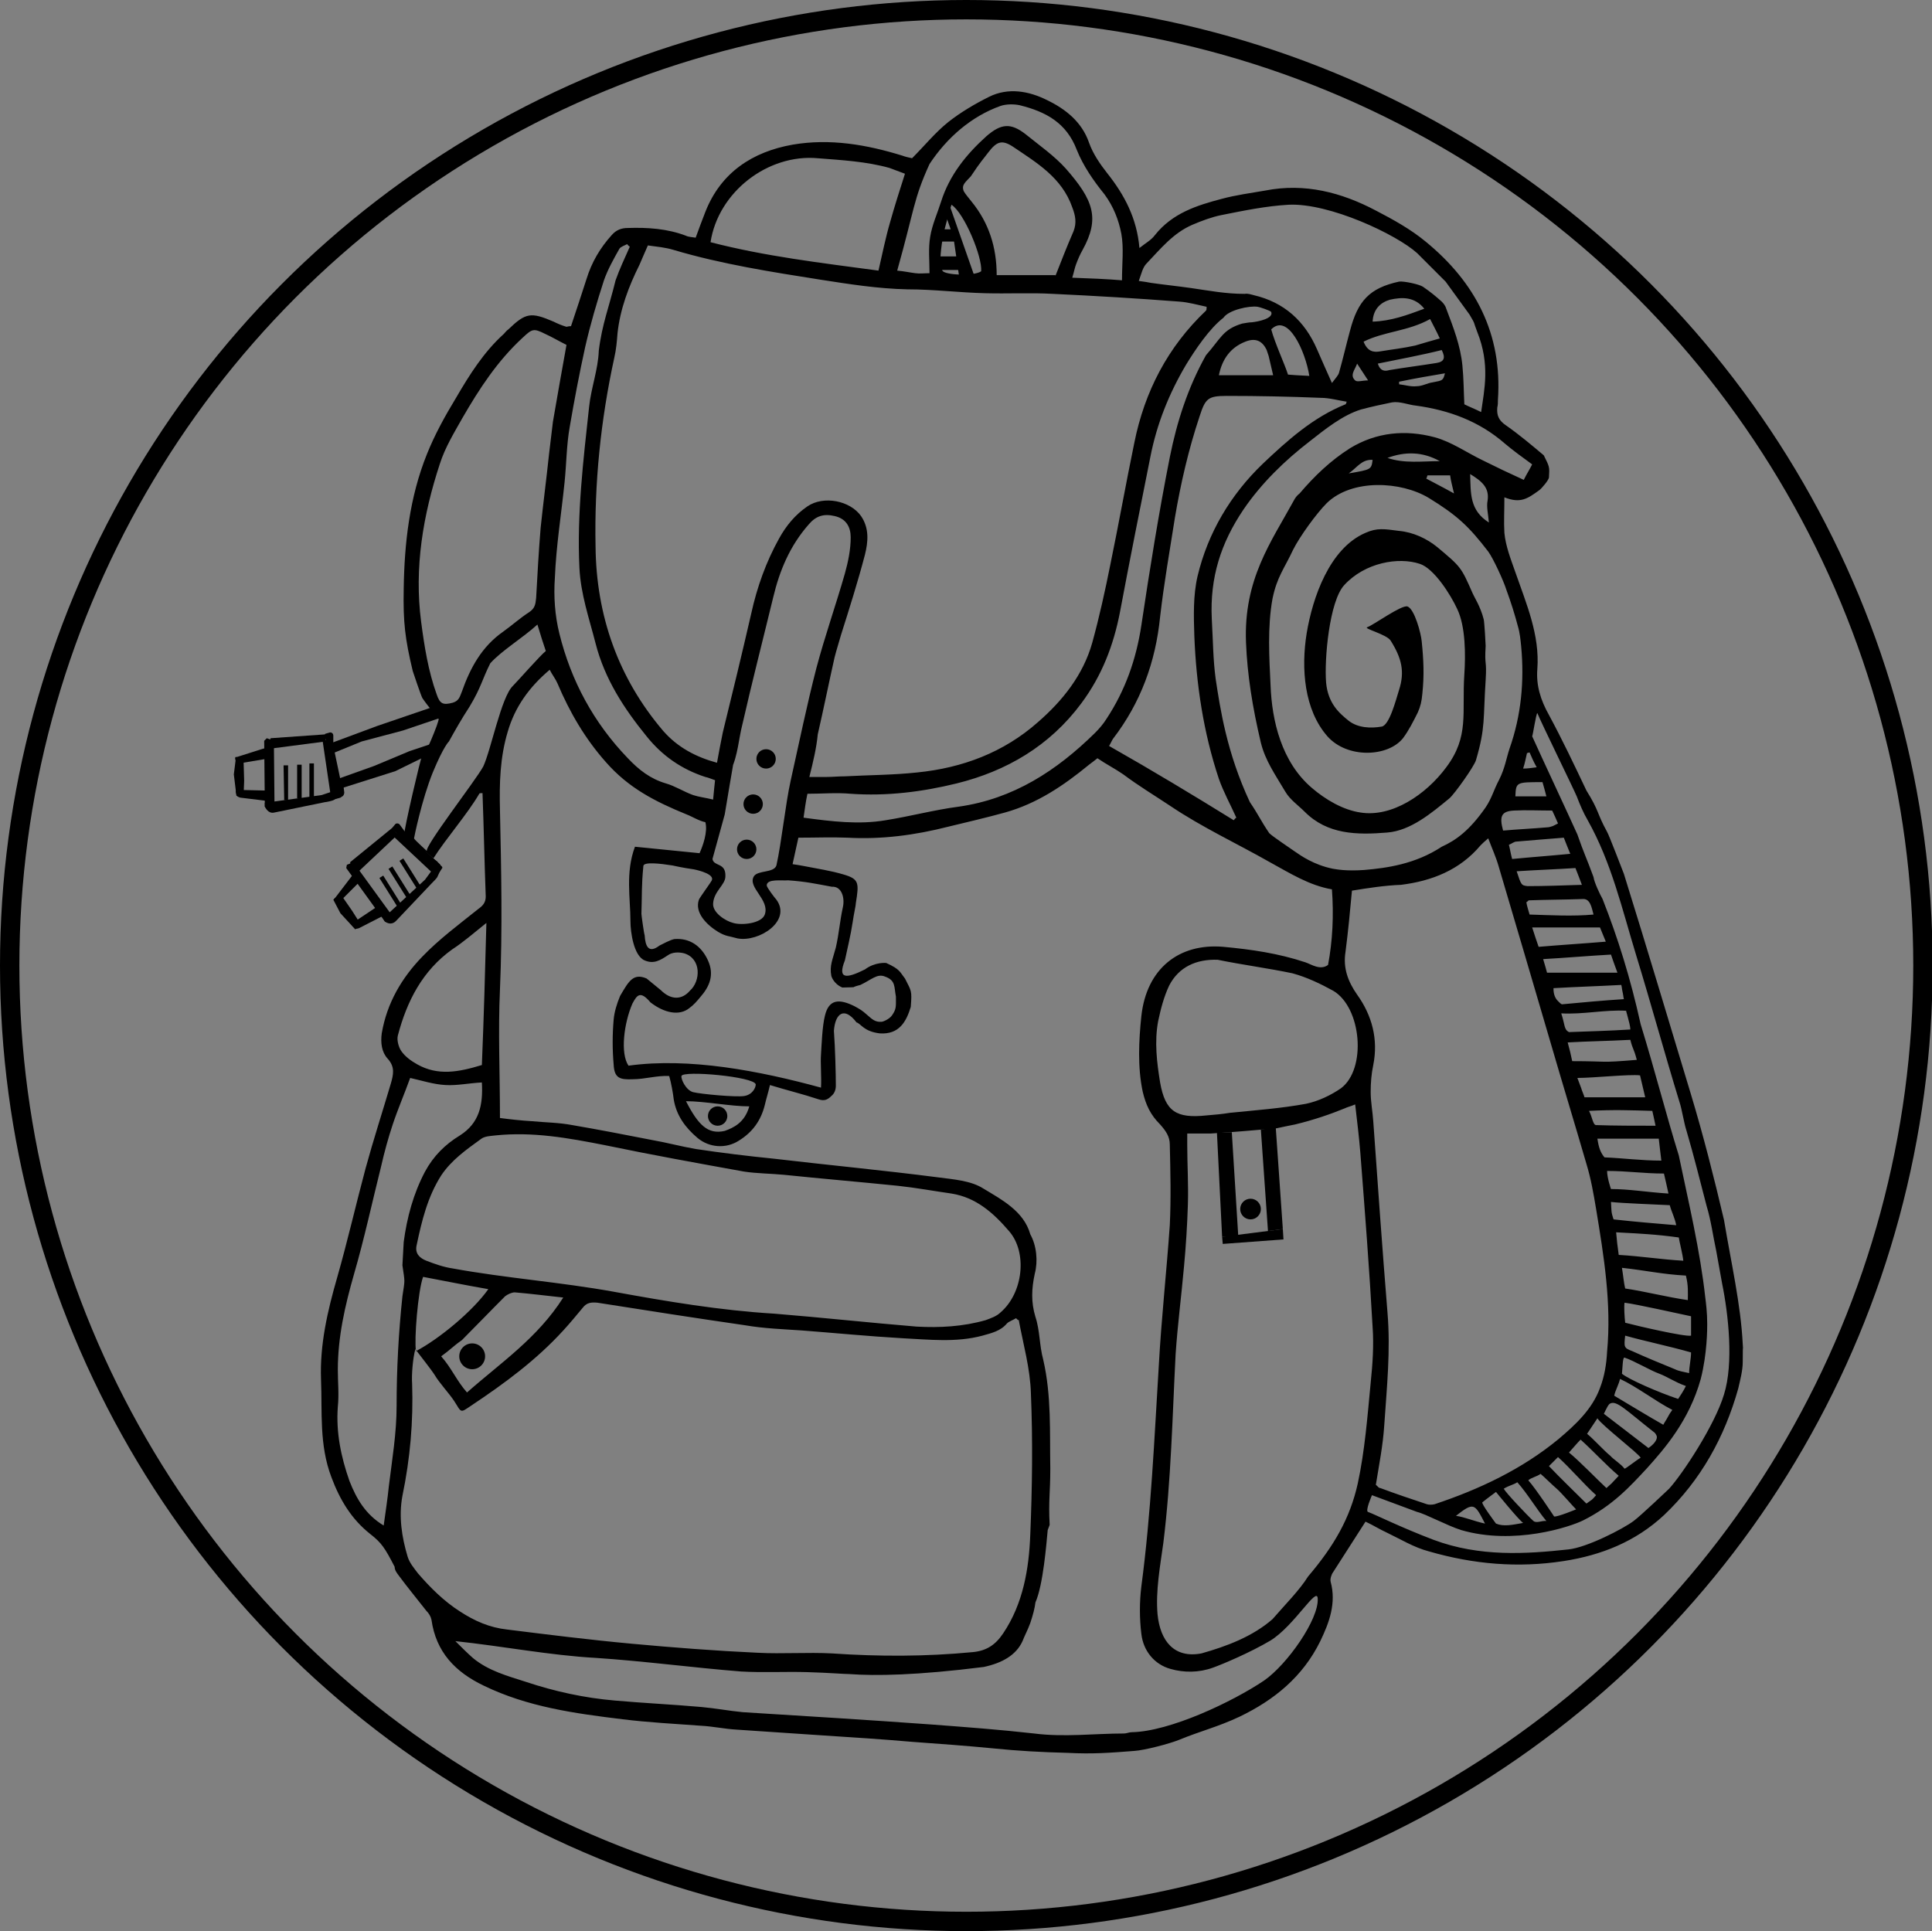
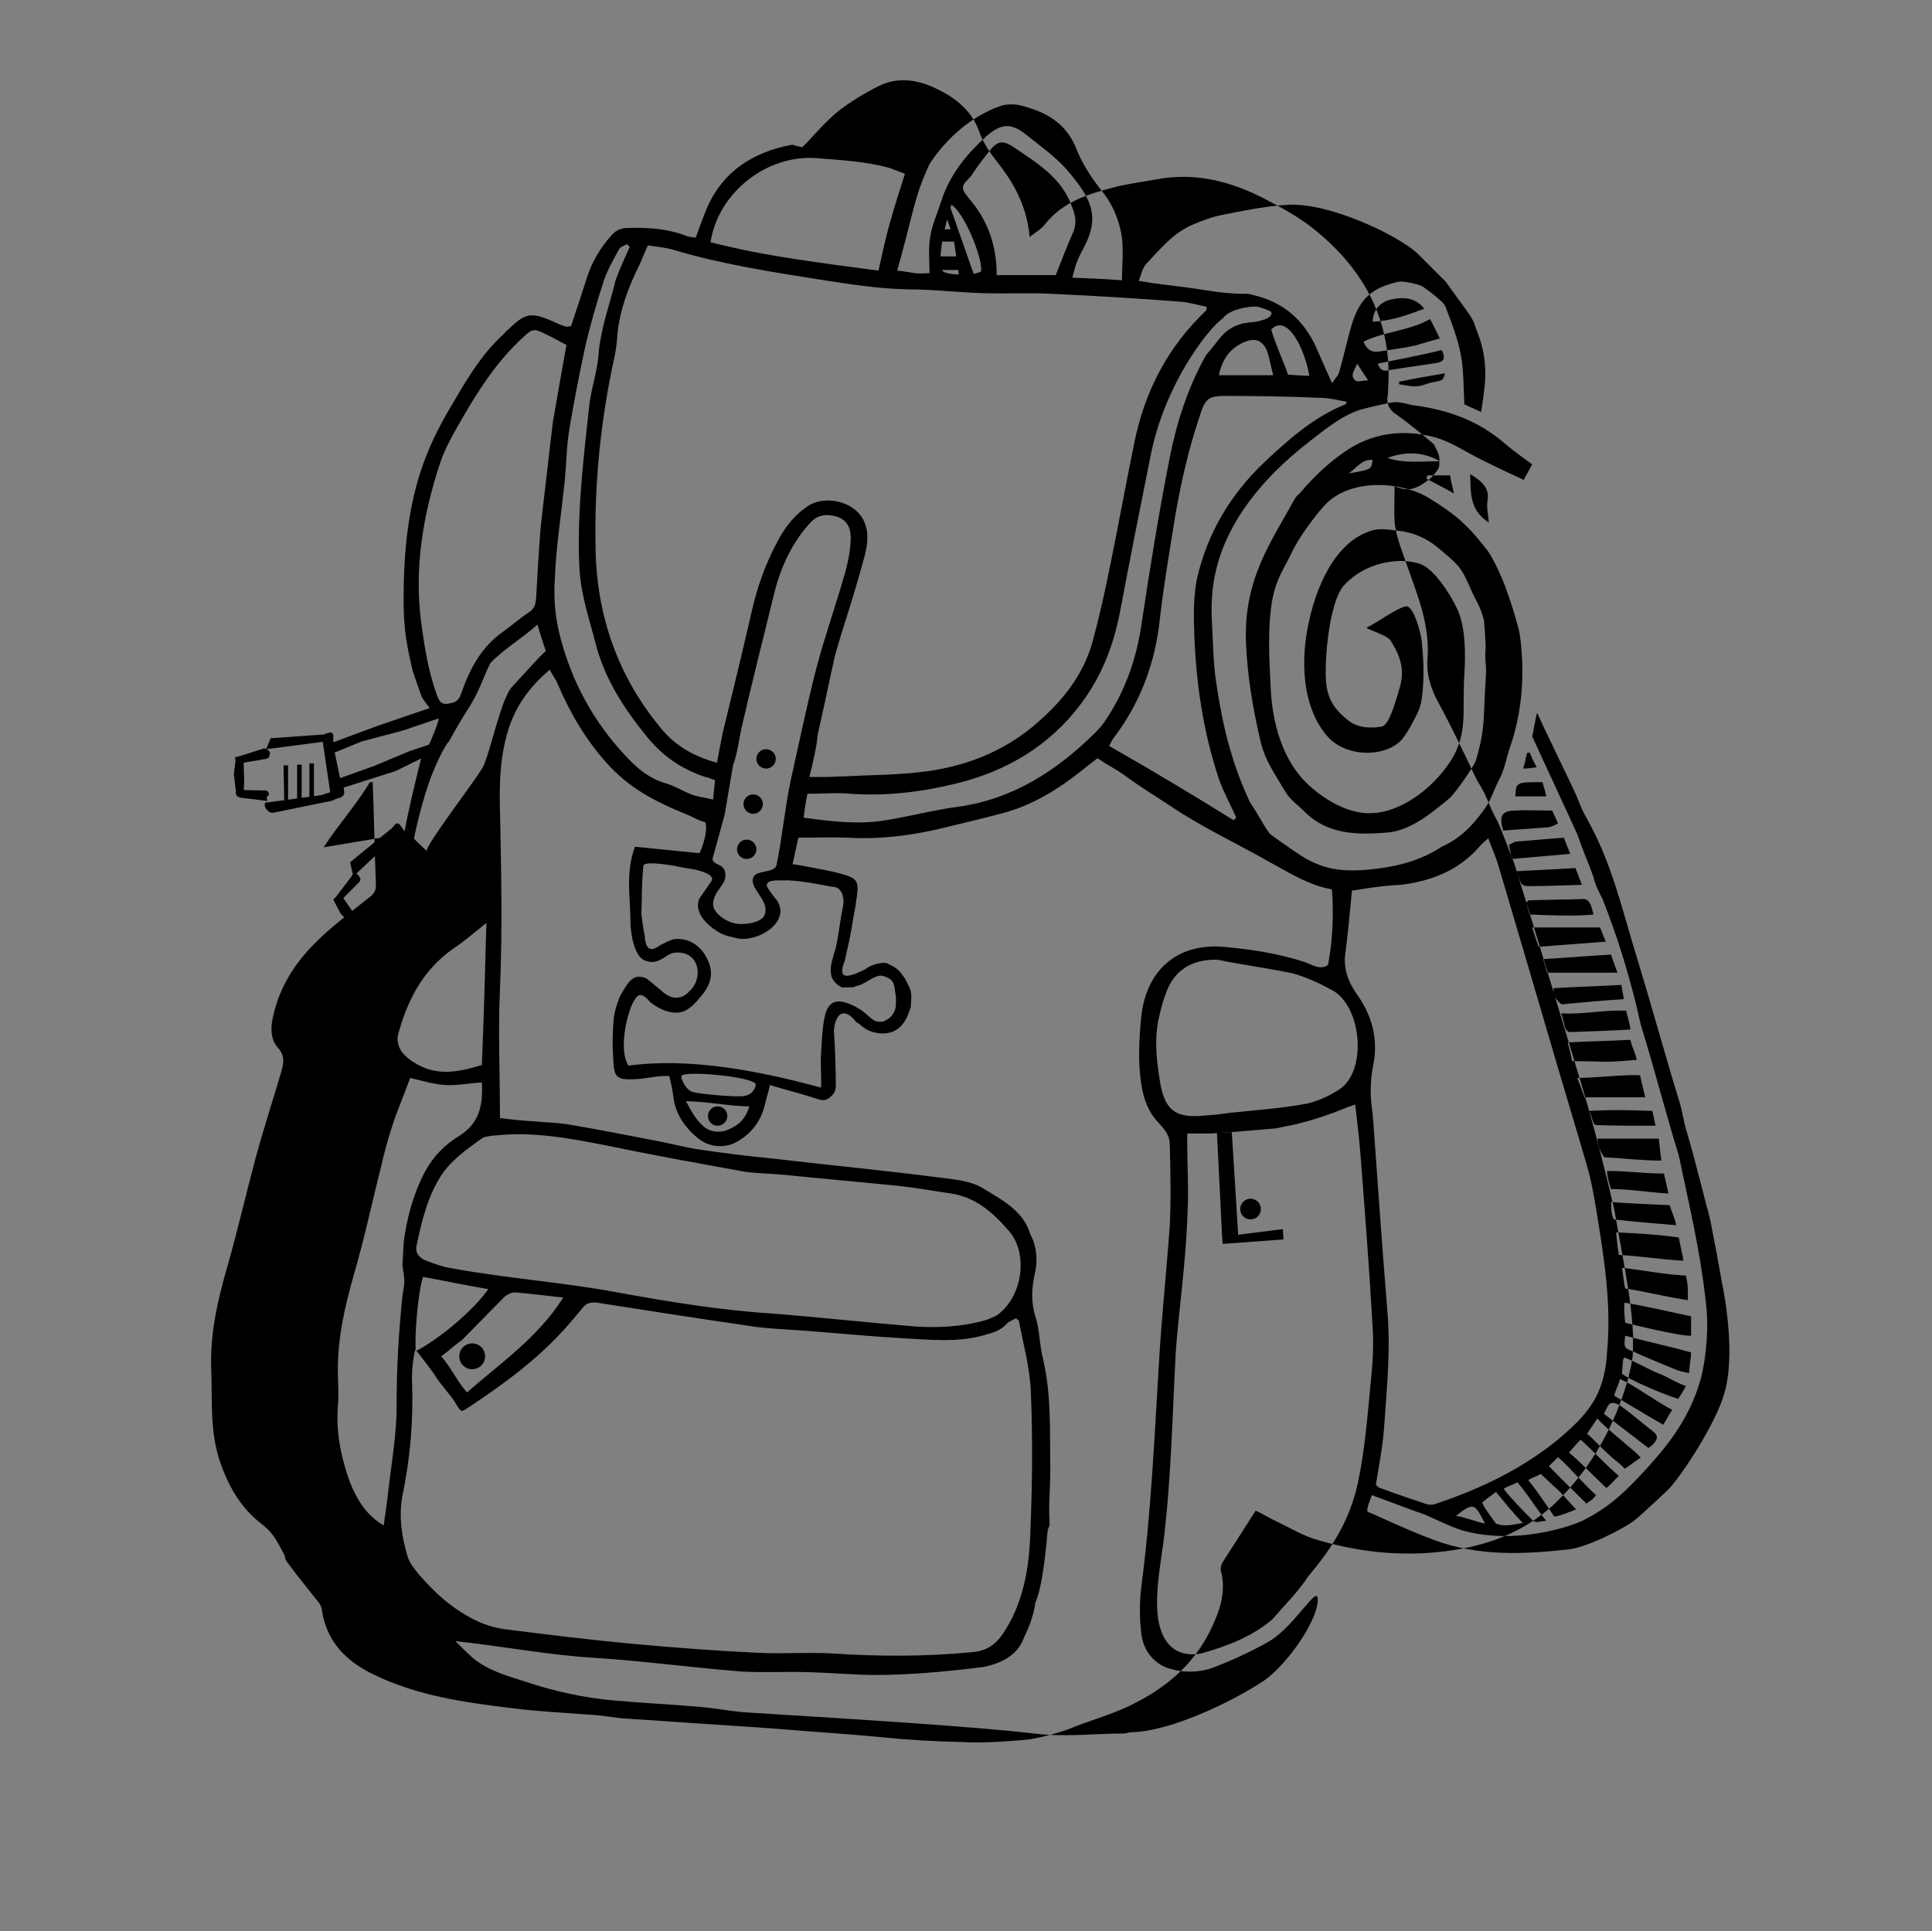
<svg xmlns="http://www.w3.org/2000/svg" version="1.1" id="Calque_1" x="0px" y="0px" viewBox="0 0 299.1 299" style="enable-background:new 0 0 299.1 299;" xml:space="preserve">
  <rect x="0" y="0" width="299.1" height="299" fill="#808080" stroke="none" />
  <style type="text/css">
	.st0{fill:none;stroke:#000000;stroke-width:3;stroke-miterlimit:10;}
	.st1{fill:#FFFFFF;}
</style>
-   <ellipse class="st0" cx="149.6" cy="149.5" rx="148.1" ry="148" />
  <g>
    <g>
      <g>
        <g>
          <g>
-             <path d="M62.6,129.1c-0.1-0.5,2.6-12.1,2.7-11.9c0.2,0.6,2.8-5.7,2.6-5.9c0,0-1.7-2-2.5-3.2c-0.2-0.3-1.4-3.9-1.5-4.2       c-1.2-5-1.5-7.6-1.4-12.7c0.1-7.1,0.9-14.2,3.6-20.9c1.2-3,2.8-5.9,4.5-8.7c2.1-3.6,4.3-7.1,7.4-9.9c0.2-0.2,0.4-0.5,0.7-0.7       c2.7-2.6,3.5-2.7,7-1.2c0.6,0.3,1.3,0.6,2,0.8c0.1,0,0.3-0.1,0.7-0.1c0.8-2.4,1.6-4.8,2.4-7.3c0.8-2.6,2.1-4.8,3.9-6.8       c0.7-0.8,1.5-1.1,2.5-1.1c3.1-0.1,6.1,0.1,9,1.2c0.4,0.2,0.9,0.2,1.5,0.3c0.5-1.4,1-2.7,1.5-4c2.4-6.1,7.3-9.3,13.5-10.4       c5.8-1,11.5,0,17,1.7c0.5,0.2,1.1,0.3,1.5,0.4c1.9-1.9,3.6-4,5.6-5.6c1.9-1.5,4.1-2.8,6.3-3.9c3-1.5,6.2-0.9,9,0.5       c2.9,1.4,5.4,3.4,6.5,6.6c0.6,1.7,1.7,3.3,2.8,4.7c2.7,3.4,4.6,7,5,11.6c1-0.8,1.8-1.2,2.4-2c2.7-3.4,6.5-4.6,10.3-5.6       c2.2-0.6,4.5-0.9,6.8-1.3c6.1-1.2,11.8,0.3,17.1,3.1c2.7,1.4,5.4,2.9,7.7,4.8c7.7,6.3,11.9,14.3,11.2,24.5c0,0.4,0,0.8-0.1,1.2       c-0.1,1.2,0.2,2,1.4,2.8c2,1.4,3.9,3,5.8,4.6c0.9,1.8,0.9,1.8,0.8,3.4c0,0.4-1.1,1.7-1.5,2c-1.8,1.3-2.9,2.1-5.4,1.1       c0,2.1-0.1,3.8,0,5.5c0.2,2.1,1,4.1,1.7,6.1c1.7,4.9,3.8,9.7,3.4,15c-0.2,2.5,0.5,4.8,1.8,7.1c2.1,3.9,3.9,7.7,5.8,11.7       c2,3.2,1.6,3.5,3.2,6.4c0.3,0.5,2.4,6,2.6,6.5c3.8,12.2,6.7,22,10.4,34.2c1.9,6.3,3.6,13,5.1,19.4c1.1,6.6,2.6,13.1,2.9,19.2       c0.1,1.8,0-1.1,0,2.8c0,1.3-0.4,2.8-0.7,4.1c-2.1,7.5-5.8,14.2-11.5,19.6c-4.4,4.1-9.7,6.2-15.5,7.1c-7.1,1.1-14,0.5-20.9-1.5       c-2.3-0.6-4.4-1.9-6.5-2.9c-1.1-0.5-2.2-1.2-3.3-1.7c-1.8,2.8-3.4,5.3-5,7.8c-0.3,0.4-0.5,1.1-0.4,1.5c0.9,3.3-0.2,6.3-1.6,9.2       c-2.7,5.5-7.1,9.1-12.5,11.7c-3.4,1.6-6,2.2-9.4,3.6c-1.5,0.6-5.3,1.6-6.9,1.7c-3.8,0.3-6.5,0.5-10.3,0.3       c-4-0.1-7.7-0.3-11.6-0.7c-4.1-0.4-8.3-0.7-12.4-1c-4.6-0.4-9.2-0.7-13.9-1c-4.5-0.3-8.9-0.6-13.4-0.9       c-1.8-0.1-3.6-0.5-5.5-0.6c-4-0.3-8.1-0.5-12.1-1c-7.4-0.9-14.7-1.9-21.5-5.2c-4.4-2.1-7.4-5.2-8.1-10.2       c-0.1-0.5-0.4-1-0.8-1.4c-1.4-1.8-2.9-3.6-4.3-5.5c-0.3-0.4-0.6-0.8-0.6-1.3c-1.5-2.9-2-3.7-3.8-5.1c-2.9-2.3-4.7-5.3-6-8.8       c-1.9-5-1.4-10.1-1.6-15.1c-0.2-5.4,1-10.6,2.5-15.8c1.6-5.6,2.9-11.3,4.4-16.9c1.2-4.4,2.6-8.7,3.9-13.1       c0.4-1.4,0.7-2.6-0.5-3.9c-0.9-1-1.1-2.4-0.9-3.9c0.8-4.7,3.1-8.6,6.3-11.9c2.6-2.7,5.7-5,8.7-7.4c0.7-0.5,1.1-1,1.1-1.9       c-0.2-5.3-0.3-10.7-0.5-16c-0.2,0-0.5,0-0.5,0.1c-1.8,3.1-5.2,7-7.1,10 M71.5,207.5c-1.3,0.9-1.8,1.5-3.2,2.5       c1.6,1.8,2.4,3.8,4,5.6c5.2-4.6,10.9-8.4,14.9-14.7c-2.8-0.3-5.1-0.6-7.5-0.8c-0.5,0-1.1,0.3-1.5,0.6       C75.9,203,73.7,205.3,71.5,207.5L71.5,207.5z M162.2,236.9c-0.2,2.1-0.7,8.5-1.9,11.2c-0.1,0.9-0.4,2-0.8,3.2       c-0.4,1.1-0.9,2-1.2,2.8c-1,2.2-3.2,3.4-6,4c-10.3,1.3-16.8,1.4-20.8,1.1c-0.8,0-3.1-0.2-6.5-0.3c-3.4-0.1-6.9,0.1-10.3-0.1       c-7.5-0.6-14.9-1.6-22.4-2.1c-7.2-0.4-14.3-1.8-21.8-2.6c1,1,1.8,1.8,2.7,2.6c2.4,2,5.4,2.8,8.2,3.7c4.5,1.5,9.1,2.5,13.8,2.9       c4.5,0.4,8.9,0.6,13.4,1c2.2,0.2,4.3,0.6,6.4,0.8c9.7,0.6,19.4,1.2,29.1,1.9c5.3,0.4,10.7,0.8,16,1.4c4.7,0.6,9.3,0,13.9,0       c0.4,0,0.8-0.2,1.2-0.2c5.9-0.1,15.6-4.7,20.5-8c3.6-2.5,8.5-9.5,8.3-12.7c-0.1-2-3.6,4.2-7.3,6.5c-3.2,1.9-7.5,3.7-8.9,4.2       c-2.2,0.8-4.5,0.8-6.6,0.2c-2.5-0.7-4.2-2.8-4.5-5.4c-0.3-2.4-0.3-5,0-7.4c1.5-11.3,2-22.8,2.7-34.2c0.4-7.3,1.2-14.5,1.7-21.7       c0.2-4.1,0.1-8.3,0-12.5c0-1.2-0.6-2.1-1.5-3.1c-1.5-1.5-2.2-3-2.7-5.1c-0.8-3.8-0.6-7.9-0.2-11.7c0.8-7.3,5.8-11.3,12.7-10.7       c4.3,0.4,8.5,1,12.7,2.4c0.9,0.3,2.3,1.3,3.5,0.4c0.7-3.7,0.9-7.7,0.6-11.7c-3.5-0.6-6.5-2.5-9.6-4.2       c-5.1-2.9-10.5-5.4-15.4-8.7c-2.4-1.6-4.9-3.1-7.3-4.9c-1.3-0.9-2.7-1.6-4-2.5c-0.5,0.4-0.9,0.7-1.3,1c-3.9,3.2-8,6-13,7.4       c-2.9,0.8-5.9,1.5-8.8,2.2c-5.1,1.3-10.3,2-15.6,1.7c-2.5-0.1-4.9,0-7.6,0l-0.9,4.1c0.7,0.1,1.3,0.2,1.8,0.3       c2,0.4,4.1,0.7,6.1,1.3c2.4,0.7,2.4,1.3,1.9,4.4c0,0.4-0.3,1.6-0.5,3c-0.3,2-0.8,4-1.2,5.9c-1.2,3,0.3,2.8,3.1,1.4       c1.6-1.2,3.3-1,3.3-1c2.2,1,2.1,1.4,2.9,2.4c1,2,1.1,1.8,0.9,4.4c-0.7,2.3-1.8,4.3-4.8,4.1c-2.5-0.3-2.9-1.5-3.6-1.7       c-1.9-2.5-3.3-1.4-3.5,1.3c0.2,2.7,0.3,6.8,0.3,8.5c0,0.6-0.2,1.2-0.7,1.6c-0.6,0.6-1.1,0.8-2,0.5c-2.4-0.8-4.9-1.4-7.5-2.2       c-0.3,1.3-0.6,2.2-0.8,3.1c-0.6,2.4-1.9,4.2-4,5.5c-2,1.3-4.6,1.1-6.4-0.4c-1.9-1.6-3.3-3.5-3.7-6c-0.1-0.9-0.4-2.6-0.7-3.6       c-1.9-0.1-3.8,0.5-5.6,0.5c-2.1,0.1-2.9-0.2-3-2.3c-0.2-2.3-0.2-4.6,0-6.9c0.1-1.2,0.5-2.5,1-3.7c1.3-2.2,2-3.6,4.1-2.7       l2.2,1.8c1.6,1.6,3.3,1.5,4.5,0.1c1.7-1.5,1.8-5-0.9-5.8c-0.8-0.2-1.8-0.2-2.5,0.3c-1.2,0.8-2.2,1.4-3.6,0.8       c-1.7-0.7-2.2-4.4-2.2-6.1c0-3.5-0.8-7.5,0.7-11.5l10,1c0.5-1.1,1.3-3.3,0.9-4.8c-1-0.2-2.1-0.9-2.9-1.2c-4.9-2-9-4.1-12.5-8.1       c-3.2-3.6-5.6-7.7-7.5-12.2c-0.3-0.7-0.8-1.3-1.2-2.1c-3.2,2.7-5.4,5.8-6.5,9.6c-1.2,4-1.3,8-1.2,12.1c0.2,9.3,0.4,18.5,0,27.8       c-0.3,6.5,0,13.1,0,19.9c1.5,0.2,3.3,0.4,5,0.5c2.1,0.2,4.1,0.2,6.2,0.6c4.1,0.7,8.2,1.5,12.3,2.3c2.3,0.4,4.5,1,6.8,1.4       c4,0.6,8.1,1.1,12.1,1.5c8.5,1,17,1.8,25.5,2.9c2.3,0.3,5,0.5,6.9,1.7c2.8,1.7,6.3,3.5,7.3,7.1c0,0.1-0.1-0.1,0,0       c1,1.8,1.2,4.2,0.7,6.1c-0.5,2.3-0.6,4.4,0.1,6.7c0.7,2.1,0.6,4.4,1.2,6.6c1.3,5.6,1,11.3,1.1,16.9c0,3.8-0.3,4.9-0.1,8.7        M125.3,120.3c1.1,0,1.9,0,2.6,0c1,0,1.9-0.1,2.9-0.1c3.7-0.2,7.5-0.2,11.2-0.6c7-0.7,13.4-3.1,18.7-7.8       c3.8-3.3,7-7.3,8.4-12.3c1.1-4,2-8.1,2.8-12.1c1.3-6.3,2.4-12.5,3.7-18.8c1.6-8,5.2-14.9,11.1-20.5c0.1-0.1,0.1-0.3,0.1-0.6       c-1.4-0.3-2.8-0.7-4.2-0.8c-6.5-0.5-13.1-0.9-19.6-1.2c-3.5-0.2-7,0-10.5-0.1c-4-0.1-8-0.6-12-0.6c-4.6-0.1-9-0.8-13.5-1.5       c-7.6-1.2-15.3-2.4-22.7-4.6c-1.3-0.4-2.6-0.5-4-0.7c-0.5,1.1-0.9,2.1-1.3,3c-1.7,3.4-3,6.9-3.4,10.6c-0.1,1.3-0.2,2.5-0.5,3.8       C93,65,92,74.8,92.2,84.6c0.1,10.7,3.5,20.4,10.5,28.6c2.2,2.5,5,4,8.3,4.9c0.3-1.7,0.6-3.2,0.9-4.7c1.5-6.1,3-12.3,4.4-18.4       c0.9-4.1,2.3-8,4.3-11.6c1.1-2,2.5-3.7,4.4-5c2.5-1.7,6.6-0.9,8.3,1.5c1.3,1.9,1.1,4,0.6,6c-1.1,4.2-2.4,8.3-3.7,12.4       c-0.3,1.1-0.7,2.3-1,3.5c-0.9,4-1.7,8-2.6,11.9C126.4,115.8,125.9,117.9,125.3,120.3z M157.3,204.1c-0.5,0.3-1.1,0.5-1.4,0.8       c-1,1.2-2.4,1.5-3.8,1.9c-4.1,1.1-8.3,0.6-12.4,0.4c-5.2-0.3-10.3-0.8-15.5-1.2c-2.9-0.2-5.9-0.3-8.8-0.8       c-7.6-1.1-15.3-2.3-22.9-3.5c-1-0.1-1.7,0-2.3,0.8c-1,1.2-1.9,2.3-3,3.5c-4.2,4.6-9.1,8.2-14.2,11.6c-1.8,1.2-1.5,1.2-2.7-0.7       c-0.8-1.2-2.3-2.8-3-4c-0.5-0.8-2.4-3.2-3-4c-0.4,1.4-0.6,4.1-0.5,5.3c0.2,5.9-0.3,11.6-1.5,17.4c-0.6,3.2-0.1,6.4,0.8,9.4       c0.3,1,1,1.8,1.6,2.6c1.9,2.2,4,4.3,6.5,5.9c2.3,1.5,4.6,2.5,7.3,2.8c6.4,0.8,12.8,1.6,19.3,2.2s13,1.1,19.5,1.4       c3.8,0.2,7.7-0.1,11.5,0.1c7.3,0.5,14.5,0.5,21.8-0.2c2.1-0.2,3.5-1.1,4.7-2.9c3.1-4.6,4-10,4.2-15.3       c0.3-7.2,0.4-14.5,0.1-21.8c-0.1-3.9-1.2-7.7-1.9-11.5C157.7,204.5,157.6,204.4,157.3,204.1z M209.3,137.9       c-0.3,3.3-0.6,6.4-1,9.5c-0.4,2.5,0.4,4.6,1.8,6.6c2.3,3.2,3.3,6.9,2.5,10.9c-0.3,1.4-0.4,2.8-0.4,4.2c0,1.5,0.3,3,0.4,4.5       c0.7,9.9,1.4,19.7,2.2,29.6c0.5,5.9-0.1,11.6-0.5,17.5c-0.2,3.1-0.8,6.1-1.3,9.2c0.3,0.2,0.4,0.5,0.7,0.5       c2.4,0.9,4.8,1.7,7.2,2.5c0.3,0.1,0.8,0.1,1.2,0c6.9-2.3,13.5-5.4,19.2-10.1c2.6-2.2,5.2-4.6,6.4-7.9c0.7-1.8,1-3.7,1.1-5.6       c0.7-7.5-0.5-14.8-1.7-22.1c-0.4-2.4-0.8-4.7-1.5-7c-1.8-6.2-3.7-12.4-5.5-18.6c-2.7-9.2-5.4-18.4-8.1-27.5       c-0.4-1.4-1-2.7-1.6-4.3c-0.6,0.5-0.9,0.8-1.2,1.1c-3.2,3.8-7.5,5.5-12.3,6.1C214.3,137.1,211.8,137.5,209.3,137.9z        M187.5,175.5c-1.2,0-2.5,0-3.7,0c0,0.7,0,1.2,0,1.7c0,3.1,0.2,6.2,0.1,9.3c-0.1,3.2-0.3,6.4-0.6,9.6c-0.4,4.5-1,9.1-1.3,13.6       c-0.5,9.7-0.7,19.5-1.9,29.2c-0.5,3.6-1.2,7.4-0.9,11c0.4,4.2,2.6,6.9,6.8,6.1c3.9-1.1,7.9-2.6,11-5.3c1.9-2.2,4.2-4.5,5.5-6.6       c4-4.7,6.5-9,7.7-14.4c1.1-5.1,1.5-10.4,2-15.6c0.3-2.9,0.5-5.8,0.3-8.6c-0.5-9-1.2-18-1.9-27c-0.2-2.5-0.5-4.9-0.8-7.5       c-0.7,0.3-1.2,0.4-1.6,0.6c-2.2,0.9-4.8,1.8-7.7,2.5c-1,0.2-2,0.4-2.9,0.6C194.2,175,190.8,175.3,187.5,175.5z M141.9,205.4       c3.6,0.2,7.2,0,10.7-1c0.8-0.3,1.7-0.6,2.3-1.2c3.5-3,4.2-9.3,1.3-12.6c-2.4-2.8-5.1-5.2-8.9-5.8c-2.8-0.4-5.5-0.9-8.3-1.2       c-5.9-0.6-11.8-1.1-17.6-1.7c-2.1-0.2-4.2-0.2-6.2-0.5c-7.2-1.3-14.4-2.6-21.6-4.1c-5.6-1.1-11.1-2.1-16.9-1.5       c-0.8,0.1-1.7,0.1-2.3,0.6c-2.2,1.6-4.5,3.2-6.1,5.6c-2.1,3.3-3,7-3.8,10.8c-0.3,1.3,0.5,2,1.5,2.4c1.3,0.5,2.7,1,4.1,1.2       c8.2,1.5,16.6,2.1,24.9,3.6c8.2,1.5,16.5,2.9,24.9,3.4C127.3,204,134.6,204.8,141.9,205.4z M230,125c1-1.5,1.2-2.6,2.1-4.3       c0.9-1.8,1.1-3.3,1.6-4.8c1.8-5.1,2.3-10.4,1.8-15.8c-0.1-1-0.2-2.1-0.5-3.1c-0.5-1.9-1.1-3.8-1.8-5.7c-0.4-1.3-2-4.8-2.8-5.9       c-3-3.9-4.8-5.6-9.2-8.3c-4.3-2.6-11.9-3-15.8,0.8c-1.6,1.6-4.2,5.2-5.2,7.2c-1.4,3-2.5,4.2-3.2,7.6c-0.8,4.4-0.5,9.2-0.3,13.4       c0.2,5.5,1.7,11.9,6.4,15.9c2.1,1.8,4.8,3.4,7.5,3.8c4.9,0.8,10.2-2.8,13.3-7c3.6-4.8,2.4-8.4,2.8-14.4c0.2-3,0.2-7.4-1.1-10.1       c-1-2.2-3.6-6.3-5.8-7c-3.3-1.1-8.5-0.2-11.7,3.3c-2.3,2.5-3.1,11.5-2.8,15.1c0.3,3.2,2,4.7,3.5,5.9c1.4,1.1,3.4,1.2,5.1,0.9       c1.2-0.2,2.2-4.1,2.7-5.7c0.9-2.8,0.4-4.9-1.3-7.6c-0.6-1-4.4-1.9-3.6-2.1c0.9-0.3,5.3-3.5,6.2-3.2c1.1,0.4,2.1,4.2,2.2,5.4       c0.3,2.9,0.4,5.3,0.1,8.1c-0.1,1.2-0.3,2-0.7,2.9c-0.7,1.4-1.4,2.8-2.3,4c-2.3,2.9-8.6,3.2-11.7-0.3c-3.6-4.1-4.1-10.5-3.2-16       c0.9-5.4,3.5-13.1,9.1-15.5c1.8-0.8,2.9-0.6,5.2-0.3c2.2,0.2,4.3,1.2,5.9,2.5c3.7,3.1,3.7,3.1,5.5,7.2c0.2,0.5,1.2,2,1.7,4       c0.1,0.4,0.3,3.7,0.3,4.1c-0.2,3.3,0.2,2,0,5.3c-0.4,6,0,7.3-1.5,12.4c-0.3,1-3.3,5.2-4.1,5.9c-2.8,2.3-6,5-9.6,5.3       c-4.8,0.4-9.3,0.3-12.8-3.2c-1-1-2.3-1.9-3-3.1c-1.6-2.7-3.1-4.8-3.8-7.6c-1.3-5.5-2.1-10.5-2.3-15.5c-0.4-9.8,3.9-15.6,7.4-22       c0.2-0.4,0.5-0.8,0.9-1.1c2.3-2.7,4.8-5.1,7.8-7c4.1-2.5,8.6-2.9,13.1-1.7c2.6,0.7,5,2.4,7.5,3.6c2,1,4.1,2,6.3,3       c0.5-1,0.9-1.6,1.3-2.4c-1.5-1.1-2.9-2.1-4.2-3.2c-4-3.5-8.7-5.2-13.8-5.9c-1.1-0.1-2.5-0.7-3.7-0.5c-1.5,0.3-3.3,0.7-4.8,1.1       c-2.9,0.9-5.6,3.1-7.9,4.9c-3.9,3-7.5,6.5-10.3,10.6c-3.5,5.2-5.2,10.5-4.9,16.9c0.2,3.6,0.2,6.3,0.6,9.3       c0.7,4.6,1.7,11.4,5.3,19.1c1.3,1.9,1.7,2.9,3,4.8c0.5,0.5,2.9,2.1,3.9,2.8c1,0.7,3,2.1,5.9,2.7c0.6,0.1,2.1,0.4,4.9,0.2       c3.5-0.3,7.9-0.9,12-3.6C225.4,130.1,227.5,128.6,230,125z M87.7,53.4c-1.2-0.6-2.2-1.2-3.3-1.7c-1.8-0.9-2-0.8-3.5,0.6       c-3.9,3.6-6.7,7.9-9.3,12.4c-1.3,2.3-2.7,4.6-3.5,7.1c-2.6,7.9-4,16.1-2.9,24.5c0.5,3.8,1.1,7.6,2.4,11.2       c0.5,1.5,1,1.7,2.5,1.3c1-0.3,1.1-1,1.4-1.7c1.3-3.7,3.1-7,6.4-9.3c1.4-1,2.6-2.1,4-3c0.9-0.6,1-1.2,1.1-2.2       c0.2-3.6,0.4-7.3,0.7-10.9c0.4-3.8,0.9-7.6,1.3-11.4c0.2-1.7,0.4-3.3,0.6-5C86.3,61.2,87,57.3,87.7,53.4z M137,151.2       c-1.2-0.5-2.1,0.5-3.8,1.3c-2,0.5,0.1,0.3-2.8,0.4c-1.4-0.6-1.7-1.8-1.7-1.8c-0.3-1.6,0.2-2.5,0.7-4.4c0.5-2.2,0.6-4,1.1-6.3       c0.3-1.4-0.2-3.2-1.7-3.1c-2.7-0.5-4-0.8-6.8-1c-0.9,0.1-3.3-0.3-3.3,0.8c0,0.3,1.3,2,1.5,2.2c2.4,3.3-2.7,6.6-6,6       c-1.4-0.4-1.8-0.3-3-1c-1.8-1.1-3.7-3-3-5c0.1-0.3,1.8-2.6,2-3c0.4-0.9-1.8-1.5-2.8-1.7c-0.6-0.1-1.5-0.2-3.3-0.6       c-1.9-0.3-4.5-0.6-4.5,0.1c-0.3,3.1-0.2,4.3-0.3,7.4c0,0.2,0.4,3.1,0.5,3.3c0.1,1.7,0.6,2.9,2.3,1.6c0.4-0.2,1.7-0.9,2.3-1       c2.4-0.2,4.2,1.1,5.2,3.3s0.3,4-1.2,5.7c-0.5,0.6-1,1.2-1.7,1.7c-1.5,1.2-3.8,0.8-6-0.9h0c-1.6-1.9-2.1-1.1-2.8,0.2       c-1.3,3-1.9,7.7-0.6,9.6c9.4-1.3,20.3,0.8,29.8,3.4c0.1-1.5-0.1-3.9,0-5.1c0.1-1.6,0.2-4.4,0.6-6c0.6-2.6,2.2-2.7,4.6-1.5       c0.9,0.5,1.1,0.6,1.9,1.3c0.8,0.7,1.3,1.2,2.3,1.1c0.2,0,1.2-0.4,1.6-1c0.7-1,0.6-1.4,0.6-2.9       C138.4,152.8,138.7,151.8,137,151.2z M188.5,148.6c-3.3-0.1-6,1.1-7.5,4c-0.8,1.7-1.3,3.6-1.7,5.5c-0.6,3.2-0.2,6.4,0.3,9.5       c0.8,4.5,2.5,5.6,7.2,5.1c1.2-0.1,2.4-0.2,3.6-0.4c4-0.4,8-0.7,11.8-1.4c1.9-0.4,3.8-1.3,5.4-2.4c4-3,3.2-12.5-1.2-15.1       c-2-1.1-4.1-2.1-6.3-2.7C196.3,149.9,192.4,149.4,188.5,148.6z M191,127c0.1-0.1,0.2-0.3,0.4-0.4c-0.9-2-2-4-2.7-6       c-2.4-7.2-3.5-14.6-3.8-22.1c-0.1-3.1-0.2-6.3,0.5-9.3c1.6-6.7,5.1-12.6,10.1-17.4c3.8-3.6,7.8-7.2,12.8-9.2       c0.1,0,0.1-0.3,0.2-0.4c-1.3-0.2-2.7-0.6-4-0.6c-4.9-0.2-9.7-0.3-14.6-0.3c-2.9,0-3.3,0.4-4.2,3.2c-1.7,5.1-2.9,10.3-3.8,15.6       c-0.8,5.1-1.7,10.2-2.3,15.4c-0.7,7-3,13.3-7.3,18.9c-0.2,0.3-0.3,0.6-0.6,1.1C178.4,119.3,184.7,123.1,191,127z M219.4,39.2       c-3.2-2.9-13.6-7.8-19.9-7.5c-3.5,0.2-6.9,0.9-10.4,1.6c-1.5,0.3-3.1,0.9-4.5,1.5c-3,1.3-4.9,3.7-7.1,6       c-0.6,0.6-0.8,1.6-1.2,2.7c0.8,0.1,1.4,0.2,1.9,0.3c2.1,0.3,4.1,0.5,6.2,0.8c2.8,0.4,5.3,0.9,8.3,0.9c0.4-0.1,1,0.1,1.4,0.2       c4.7,1.1,7.9,4,9.8,8.4c0.7,1.6,1.4,3.2,2.3,5.2c0.6-0.8,1-1.2,1.1-1.6c0.6-2.1,1.1-4.3,1.7-6.5c1.2-4.6,3-6.6,7.6-7.6       c0.7-0.1,3.1,0.4,3.7,0.8c1.3,0.9,2,1.5,2.9,2.3c0.3,0.3,0.6,0.7,0.7,1.1c1.1,2.9,2.2,5.7,2.5,8.8c0.2,2,0.2,4,0.3,6       c0.8,0.4,1.6,0.7,2.6,1.2c0.5-3.5,1.4-7.4-0.6-12.4c-0.7-1.8-0.2-1-1.2-2.7l-3.7-5.1L219.4,39.2z M59.4,236.2       c0.3-2.2,0.6-4.1,0.8-6.1c0.5-4.1,1.2-8.2,1.2-12.4c0-5.7,0.3-11.3,0.9-17c0.4-2.7,0.4-2,0-4.8c0-0.1,0.2-3.5,0.2-3.6       c0.5-3.8,1.5-7.5,3.3-10.9c1.3-2.4,3.1-4.2,5.4-5.6c3-1.9,3.6-4.7,3.4-8.2c-2,0.1-3.8,0.5-5.6,0.4c-1.9-0.1-3.7-0.7-5.5-1.1       c-0.9,2.5-1.9,4.8-2.7,7.2c-0.7,2.1-1.3,4.3-1.8,6.5c-1.4,5.6-2.6,11.2-4.2,16.7c-1.4,4.9-2.5,9.7-2.5,14.8       c0,1.9,0.2,3.8,0,5.7c-0.3,4,0.5,7.8,1.8,11.5C55.2,232.1,56.6,234.5,59.4,236.2z M110.3,133c0.2,1.2,2.1,0.5,2,2.7       c0,1.3-1.8,2.3-1.9,4.2c-0.1,1.4,1.9,2.7,3.1,3c1.3,0.4,4.4,0.1,4.9-1.3c0.8-2.3-2.7-4.2-1.7-5.9c0.6-1,3.1-0.5,3.5-1.7       c0.8-3.6,1.4-9.5,2.2-13.1c1.3-5.8,2.5-11.7,4-17.5c1.3-4.9,3-9.7,4.4-14.6c0.5-1.8,0.9-3.7,0.9-5.6c0-1.6-0.7-2.9-2.5-3.3       c-1.7-0.4-2.9,0-4,1.3c-2.9,3.3-4.5,7.1-5.5,11.3c-1.6,6.6-3.3,13.2-4.8,19.8c-0.5,1.9-0.7,4.8-1.7,6.8c0.9-3.6,0.1,0.2-1,7        M124.4,126.6c4.4,0.6,8.6,1.1,12.7,0.4c3.8-0.6,7.5-1.6,11.3-2.1c8.5-1.2,15.2-5.6,21.1-11.4c0.7-0.7,1.3-1.4,1.8-2.2       c2.9-4.4,4.6-9.2,5.4-14.5c1.3-8.7,2.7-17.4,4.4-26c1.1-5.5,2.8-10.8,5.6-15.8c2.3-2.6,2.6-4,5.6-4.9c0.6-0.1,1.1-0.2,1.5-0.2       c1-0.1,3.4-0.6,3-1.6c-0.1-0.2-1.9-0.8-2.1-0.8c-1.3-0.2-4.5,0.5-5.3,1.7c-2.2,1.7-4.4,5-5.8,7.3c-2.6,4.4-4.5,9.1-5.5,14.2       c-1.6,8-3.2,16-4.7,24c-1,5.2-2.8,9.9-6,14.2c-4.9,6.6-11.6,10.5-19.3,12.4c-5.3,1.3-10.8,2-16.4,1.6c-2.2-0.2-4.4,0-6.7,0       C124.7,124.3,124.6,125.3,124.4,126.6z M137.7,26c-3.6-1-7.3-1.2-11.1-1.5c-7.7-0.7-15.4,5.2-16.6,13c8.5,2.2,17.1,3.2,26,4.4       c0.6-2.6,1.1-5.1,1.8-7.5c0.7-2.5,1.5-5,2.3-7.5 M97.5,38.2c-0.1-0.1-0.3-0.2-0.4-0.4c-0.4,0.2-1,0.4-1.2,0.7       c-0.9,1.6-1.8,3.2-2.4,4.9c-1.1,3.4-2.1,6.8-2.9,10.3c-0.9,4.1-1.7,8.3-2.4,12.4c-0.5,2.8-0.5,5.7-0.8,8.6       c-0.5,4.9-1.3,9.8-1.5,14.8c-0.2,2.8,0,5.8,0.7,8.6c1.8,7.3,5.3,13.8,10.6,19.3c1.7,1.8,3.5,3.2,5.9,3.9       c1.4,0.4,2.8,1.3,4.2,1.8c0.9,0.3,1.9,0.4,3.1,0.7c0.1-1.2,0.2-2,0.3-3c-0.6-0.2-1-0.4-1.5-0.5c-3.7-1.2-6.7-3.3-9.1-6.3       c-3.5-4.3-6.5-8.9-7.9-14.4c-1-3.9-2.3-7.6-2.5-11.7c-0.4-8.3,0.6-16.6,1.5-24.9c0.3-2.9,1.4-5.8,1.5-8.7       c0.5-4.1,1.6-6.8,2.6-10.9C95.9,41.7,96.7,40,97.5,38.2z M163.4,42.7c0.9-2.3,1.8-4.6,2.8-6.9c0.5-1.3,0.3-2.4-0.2-3.7       c-1.6-4.6-5.5-6.9-9.2-9.4c-1.7-1.1-2.5-0.8-3.8,0.9c-0.9,1.2-1.1,1.3-2.7,3.7c-0.8,0.9-1.5,1.3-1.1,2.3       c0.2,0.4,0.9,1.2,1.2,1.6c2.7,3.3,3.9,7.1,3.9,11.4h9.1V42.7z M143.9,42.3c0-2-0.2-3.8,0.1-5.6c0.3-1.9,1.1-3.6,1.7-5.5       c1.3-4.1,3.9-7.3,7-10.1c2.3-2,3.8-2.1,6.1-0.3c2.1,1.7,4.4,3.3,6.2,5.3c4.3,4.9,5.3,7.7,2.6,12.6c-0.4,0.7-0.7,1.4-1,2.2       c-0.2,0.5-0.3,1.1-0.6,2.1c2.8,0.1,5.3,0.2,7.7,0.4c0-2.6,0.3-5-0.1-7.2c-0.4-2.1-1.2-4.2-2.6-6.1c-1.7-2.1-3.3-4.4-4.3-6.9       c-1.6-4.2-4.8-5.9-8.8-6.9c-0.9-0.2-2.1-0.2-3,0.1c-4.5,1.6-8.3,4.9-11,9c-2.5,5.5-2.3,6.9-5,16.5c1.1,0.1,2,0.3,2.8,0.4       C142.4,42.4,143.1,42.3,143.9,42.3z M74.6,164.9c0.3-7.3,0.5-14.4,0.7-22c-2,1.6-3.6,3-5.3,4.1c-4.6,3.3-7,8-8.4,13.3       c-0.2,0.7,0.1,1.8,0.5,2.4c0.6,0.9,1.6,1.6,2.5,2.1C67.8,166.6,71,166,74.6,164.9z M255,227.3c-2.6,2.8-5.3,5.8-9.9,8.1       c-2,1-10.7,3.9-18.9,1.5c-2.2-0.7-5.5-2.5-6.8-2.8l-7-2.6c0,0-1.1,2.5-0.6,2.6c1.1,0.4,5.1,2.4,10.1,4.3       c7.2,2.7,14.4,2.2,20.9,1.5c2.9-0.3,8.5-3.2,10.1-4.4c1.1-0.8,5.6-5.1,5.5-5c2.1-2.3,7.1-9.9,8.5-14.6       c1.5-4.8,0.7-12.3-0.3-17.2c-0.3-1.6-0.6-3.3-0.9-5c-0.5-2.3-0.8-4.7-1.5-7c-1.1-4.2-1.9-7.5-3.1-11.6       c-0.4-1.2-0.7-3.3-1.1-4.5c-2.3-7.5-4.4-15.2-6.7-22.7c-2.2-7.2-3.8-14.3-7.5-20.9c-0.7-1.2-1.2-2.4-1.7-3.7       c-0.5-1.2-5.6-11.6-6.1-12.9c-0.2,0.1-0.7,3.5-0.8,3.6c1.3,2.9,5.7,12.3,7,15.2c1,2.9,1.4,3.6,2.5,6.6c0.1,0.8,1,2.7,1.4,3.4       c2.4,6.1,4.3,12.2,5.9,19.4c2.3,7.5,4,14.2,5.9,20.3c1.5,7.2,3.3,14.7,4.1,22c0.1,0.8,0.3,2.3,0.3,4.1c0,0.7,0,4.6-1,8.5       C261.5,220,257.6,224.4,255,227.3z M79.4,106.2c0.7-0.7,4.4-4.9,5.1-5.4c-0.4-1.2-0.8-2.4-1.3-4.1c-2.3,2.1-5.5,4-7.3,6       c-1.3,2.6-1.4,3.7-3.2,6.7c-1.3,2-2.2,3.6-3.2,5.4c0,0-0.8,0.7-2.5,4.8c-1.7,4.2-2.9,10.1-2.9,10.2c0,0.2,2.4,2.3,2,2       c-0.6-0.5,7.5-10.9,8.7-13.1C76,116.2,77.6,107.9,79.4,106.2z M75.6,199.6c-3.5-0.6-6.9-1.3-10.1-1.9       c-0.8,2.2-1.4,9.8-1.1,11.5C68,207.3,73.2,203,75.6,199.6z M253.4,164.1c-0.5-1.9-0.6-1.5-1-3.1c-3.9,0.2-6,0.2-9.7,0.4       c0.3,1.1,0.5,1.9,0.7,2.9C249.2,164.3,247.4,164.6,253.4,164.1z M250.6,194.3c3.5,0.2,6.5,0.7,10,0.9c-0.1-1-0.6-2.9-0.7-3.6       c-3.6-0.5-6.1-0.6-9.7-0.8C250.3,192,250.4,192.9,250.6,194.3z M261,197.5c-3.7-0.2-6.2-0.8-9.9-1.2c0.2,1.2,0.3,2.4,0.5,3.2       c3.3,0.5,6.3,1.3,9.7,1.8C261.3,200.1,261.4,199.1,261,197.5z M196.4,55.1c-0.1-0.3-0.2-0.6-0.3-0.9c-0.7-1.5-1.8-1.9-3.3-1.3       c-2.3,0.9-3.6,2.7-4.1,5.2c2.8,0,5.5,0,8.4,0 M244.2,166.9c0.2,0.5,0.4,1.1,0.6,1.6c0.1,0.4,0.4,1,0.5,1.4c3.3,0,6.1,0,9.4,0       l-0.8-3.4C252.3,166.3,246.7,166.9,244.2,166.9z M222.9,52.4c-0.5-1.1-1-2-1.5-3c-3.4,1.9-7.1,1.9-10.3,3.5       c0.6,1.5,1.5,1.7,2.6,1.5c1.8-0.3,3.6-0.5,5.4-0.9C220.4,53.1,221.5,52.8,222.9,52.4z M247.7,143.6c-3.6,0-6.9,0-10.5,0       c0.4,1.3,0.7,2.1,1,3c3.5-0.3,6.8-0.5,10.4-0.8C248.1,144.6,248.1,144.6,247.7,143.6z M239.5,150.6c3.8,0,7.2,0,10.9,0       c-0.4-1.1-0.7-1.9-1-2.8c-3.6,0.2-6.9,0.5-10.5,0.7C239.2,149.5,239.4,150.2,239.5,150.6z M261.8,209.4c-3.5-1-7-1.7-10.2-2.6       c-0.2,1.8-0.2,1.9,1.1,2.4c2.2,1,4.4,1.9,6.6,2.8c0.6,0.3,1.3,0.4,2.2,0.6C261.5,211.6,261.8,210.4,261.8,209.4z M251.4,154.7       c-0.1-0.4-0.1-0.7-0.2-1.1c-0.1-0.4-0.1-0.7-0.2-1.1c-3.7,0.2-7.1,0.3-10.5,0.5c0,0.4,0,1.4,0.8,2.1c0.2,0.2,0.3,0.3,0.5,0.4       C245,155.2,248.2,154.9,251.4,154.7z M232.7,128.6c2.3-0.2,4.5-0.3,6.8-0.5c0.3,0,0.6-0.1,0.9-0.2c0.2-0.1,0.4-0.2,0.8-0.4       c-0.3-0.7-0.6-1.4-0.9-2c-2.1,0-4-0.1-5.9,0C232.4,125.6,232.1,126.4,232.7,128.6z M234.1,133c3.1-0.3,5.9-0.5,9-0.8       c-0.4-1-0.7-1.7-1-2.5c-2.6,0.2-4.9,0.4-7.3,0.6c-0.4,0-0.7,0.3-1.2,0.5C233.8,131.6,233.9,132.3,234.1,133z M257.5,220.6       c0.2-0.4,0.5-0.8,0.7-1.2c0.2-0.4,0.4-0.7,0.7-1.1c-2.7-1.4-5.5-3.6-8.1-4.8c-0.2,0.9-0.7,1.7-0.9,2.6       C252.1,217.4,255.2,219.3,257.5,220.6z M257.2,179.7c-0.1-0.7-0.3-2.6-0.4-3.4c-3.3,0-6.4,0-9.5,0c0.2,1.4,0.5,2.2,1.1,2.9       C251.1,179.3,254.1,179.7,257.2,179.7z M236.8,141.6c3.3,0.1,6.7,0.3,9.9,0c-0.3-1.1-0.5-2.5-1.7-2.4c-2.8,0.1-5.6,0.1-8.3,0.2       c-0.1,0-0.2,0.2-0.4,0.3C236.4,140.3,236.6,140.9,236.8,141.6z M244.9,137c-0.4-1.1-0.7-1.8-1-2.6c-3.1,0.2-6,0.3-9.1,0.5       c0.7,2.1,0.7,2.2,1.7,2.3C239.1,137.2,241.8,137.1,244.9,137z M258.5,186.6c-1.8-0.1-7.5-0.3-9.1-0.5c0.1,1.5,0,1.5,0.4,2.7       c3.6,0.4,6.2,0.6,9.7,0.9C259.3,188.6,258.8,187.7,258.5,186.6z M246,172c0.5,0.9,0.6,2.2,1.1,2.2c2.8,0.1,6.1,0.1,9.2,0.1       c-0.2-0.9-0.3-1.5-0.5-2.3C252.4,171.9,249.8,171.8,246,172z M258.3,184.8c-0.2-1-0.5-2.2-0.7-3.1c-3.2,0-5.6-0.4-8.8-0.4       c0,1.1,0.6,2.8,0.6,2.8C252.2,184.1,255.1,184.6,258.3,184.8z M250.6,228.5c-2-1.7-4-3.9-5.9-5.6c-0.6,0.6-0.9,1-1.8,2       c1.5,1.2,4.5,4.3,5.8,5.5C250.1,229.1,248.7,230.5,250.6,228.5z M245.7,222c1,0.8,2.7,2.7,3.6,3.4c0.4,0.5,1.7,1.3,2.2,2       c0.2,0,1.8-1.3,2.5-1.7c-0.5-0.8-6-5-6.7-6.1 M261,214.6c-1.7-0.6-2.8-1.4-4.1-1.9c-1.4-0.5-3.9-2-5.4-2.5       c-0.3-0.1-0.3,1.6-0.4,2.5c1.1,0.9,5.7,2.9,8.7,3.9C260.2,216,260.6,215.4,261,214.6z M244,233.7c-0.6-0.6-2.3-2.6-3-3.2       c-0.6-0.5-1.9-1.8-2.5-2.3c-0.5,0.4-1.5,0.6-1.9,1c1.1,1.2,4,5.6,4,5.6C241.1,234.9,244,233.7,244,233.7z M220.5,47.8       c-1.5-1.9-3.5-1.8-5.3-1.4c-1.4,0.4-2.6,1.4-2.7,3.4C215.4,49.7,217.8,48.8,220.5,47.8z M252.4,159.4c0-0.9-0.9-3.4-0.6-2.9       c-3.3-0.2-6.7,0.6-10.1,0.4c0.6,1.8,0.4,2.5,1.2,2.9C245.7,159.7,249.2,159.6,252.4,159.4z M261.8,203.8       c-1.9-0.4-8.6-1.9-10.3-2.1c-0.1,0.7,0,2.2,0.1,3.1c1.9,0.5,9.2,2.2,10.2,2C261.8,206.5,261.8,204.4,261.8,203.8z M116,171.3       c-2.9,0-6.9-0.8-9.8-0.8c1.9,3.7,3.4,5.2,6,4.6C113.6,174.6,115.3,173.8,116,171.3z M247.1,231.5c-2-1.8-3.9-4.1-5.9-5.9       c-0.3,0.3-1,1-1.4,1.4c1.6,1.7,4.3,4.3,5.8,5.8C246.7,232,246.3,232.4,247.1,231.5z M213.3,56.3c0.4,1.2,1.1,1.2,1.8,1       c2.4-0.4,4.8-0.7,7.3-1.1c1.2-0.2,1.4-0.8,0.8-2C220,55,216.7,55.6,213.3,56.3z M230.5,80.9c-0.1-1.3-0.4-2.4-0.2-3.4       c0.3-2-0.9-3-2.7-4.1C227.7,76.4,227.5,79,230.5,80.9z M202.7,58.2c-0.6-3.8-3.3-9.8-5.9-7.2c0.6,2.2,2.1,5.4,2.6,7       C200.7,58.1,200.7,58.1,202.7,58.2z M232.8,230.5c0.3,0.6,3.6,4.1,4.6,5c0.5,0.4,1.3-0.1,2,0c-1.5-1.8-2.9-4.2-4.5-6       C234.3,229.9,233.6,230,232.8,230.5z M105.5,166.6c-0.1,0.5,0.7,2.2,1.8,2.5c1.2,0.3,6.6,0.8,7.9,0.6c1.3-0.2,1.8-1.3,1.8-1.8       C116.8,166.7,105.7,165.7,105.5,166.6z M238.8,121.1c-4.1,0-4.1,0-4.2,2.2c1.5,0,3.1,0,4.8,0       C239.2,122.5,239,121.8,238.8,121.1z M222.9,71.4c-2.7-1.5-5.4-1.5-8.1-0.5C217.4,71.8,220.2,71.4,222.9,71.4z M255.2,224.2       c0.3-0.2,1.4-1,1.3-1.8c-0.1-0.3-0.3-0.6-0.5-0.7c-4.2-3.3-5.7-4.9-6.7-4.4c-0.3,0.1-0.6,0.8-1,1.6       C250.5,220.6,253.1,222.6,255.2,224.2z M216.6,59.1c0,0.1,0,0.3,0,0.4c0.9,0.1,1.8,0.4,2.7,0.3c0.9,0,1.7-0.5,2.5-0.6       c1.6-0.3,1.6-0.3,1.9-1.4C221.3,58.2,219,58.6,216.6,59.1z M147.3,31.7c-0.1,0.3-0.2,0.6-0.3,1.1c-0.6,1.9-1,3.5-1.2,5       c-0.3,2.3-0.3,3.3,0.1,4.1c0.3,0.7,4.9,0.9,6,0.1C152.1,39.8,149.3,33,147.3,31.7z M221,73.6c-0.1,0.2-0.1,0.4-0.2,0.5       c1.3,0.7,2.5,1.3,4.3,2.3c-0.3-1.3-0.5-2-0.6-2.8C223.2,73.6,222.1,73.6,221,73.6z M229.5,232.6c-0.3,0.1,2.1,3.3,2.1,3.3       c1.2,0.5,2.5,0.2,4.2-0.1c-0.8-0.6-4.2-4.8-4.2-4.8S230.1,232.1,229.5,232.6z M229.9,235.9c-1.6-3.1-1.7-3.4-4.5-1.2       C226.8,234.9,228.1,235.5,229.9,235.9z M208.8,73.3c3.5-0.6,3.5-0.6,3.7-2.1C210.8,71.1,210.1,72.4,208.8,73.3z M210.1,56.3       c-0.3,0.9-1.2,1.8-0.3,2.6c0.3,0.3,1.1,0,2,0 M235.8,119c0.7,0,1.3-0.1,2.1-0.2c-0.5-0.9-0.8-1.6-1.1-2.3       c-0.1,0-0.3,0.1-0.4,0.1C236.2,117.4,236.1,118.1,235.8,119z" />
+             <path d="M62.6,129.1c-0.1-0.5,2.6-12.1,2.7-11.9c0.2,0.6,2.8-5.7,2.6-5.9c0,0-1.7-2-2.5-3.2c-0.2-0.3-1.4-3.9-1.5-4.2       c-1.2-5-1.5-7.6-1.4-12.7c0.1-7.1,0.9-14.2,3.6-20.9c1.2-3,2.8-5.9,4.5-8.7c2.1-3.6,4.3-7.1,7.4-9.9c0.2-0.2,0.4-0.5,0.7-0.7       c2.7-2.6,3.5-2.7,7-1.2c0.6,0.3,1.3,0.6,2,0.8c0.1,0,0.3-0.1,0.7-0.1c0.8-2.4,1.6-4.8,2.4-7.3c0.8-2.6,2.1-4.8,3.9-6.8       c0.7-0.8,1.5-1.1,2.5-1.1c3.1-0.1,6.1,0.1,9,1.2c0.4,0.2,0.9,0.2,1.5,0.3c0.5-1.4,1-2.7,1.5-4c2.4-6.1,7.3-9.3,13.5-10.4       c0.5,0.2,1.1,0.3,1.5,0.4c1.9-1.9,3.6-4,5.6-5.6c1.9-1.5,4.1-2.8,6.3-3.9c3-1.5,6.2-0.9,9,0.5       c2.9,1.4,5.4,3.4,6.5,6.6c0.6,1.7,1.7,3.3,2.8,4.7c2.7,3.4,4.6,7,5,11.6c1-0.8,1.8-1.2,2.4-2c2.7-3.4,6.5-4.6,10.3-5.6       c2.2-0.6,4.5-0.9,6.8-1.3c6.1-1.2,11.8,0.3,17.1,3.1c2.7,1.4,5.4,2.9,7.7,4.8c7.7,6.3,11.9,14.3,11.2,24.5c0,0.4,0,0.8-0.1,1.2       c-0.1,1.2,0.2,2,1.4,2.8c2,1.4,3.9,3,5.8,4.6c0.9,1.8,0.9,1.8,0.8,3.4c0,0.4-1.1,1.7-1.5,2c-1.8,1.3-2.9,2.1-5.4,1.1       c0,2.1-0.1,3.8,0,5.5c0.2,2.1,1,4.1,1.7,6.1c1.7,4.9,3.8,9.7,3.4,15c-0.2,2.5,0.5,4.8,1.8,7.1c2.1,3.9,3.9,7.7,5.8,11.7       c2,3.2,1.6,3.5,3.2,6.4c0.3,0.5,2.4,6,2.6,6.5c3.8,12.2,6.7,22,10.4,34.2c1.9,6.3,3.6,13,5.1,19.4c1.1,6.6,2.6,13.1,2.9,19.2       c0.1,1.8,0-1.1,0,2.8c0,1.3-0.4,2.8-0.7,4.1c-2.1,7.5-5.8,14.2-11.5,19.6c-4.4,4.1-9.7,6.2-15.5,7.1c-7.1,1.1-14,0.5-20.9-1.5       c-2.3-0.6-4.4-1.9-6.5-2.9c-1.1-0.5-2.2-1.2-3.3-1.7c-1.8,2.8-3.4,5.3-5,7.8c-0.3,0.4-0.5,1.1-0.4,1.5c0.9,3.3-0.2,6.3-1.6,9.2       c-2.7,5.5-7.1,9.1-12.5,11.7c-3.4,1.6-6,2.2-9.4,3.6c-1.5,0.6-5.3,1.6-6.9,1.7c-3.8,0.3-6.5,0.5-10.3,0.3       c-4-0.1-7.7-0.3-11.6-0.7c-4.1-0.4-8.3-0.7-12.4-1c-4.6-0.4-9.2-0.7-13.9-1c-4.5-0.3-8.9-0.6-13.4-0.9       c-1.8-0.1-3.6-0.5-5.5-0.6c-4-0.3-8.1-0.5-12.1-1c-7.4-0.9-14.7-1.9-21.5-5.2c-4.4-2.1-7.4-5.2-8.1-10.2       c-0.1-0.5-0.4-1-0.8-1.4c-1.4-1.8-2.9-3.6-4.3-5.5c-0.3-0.4-0.6-0.8-0.6-1.3c-1.5-2.9-2-3.7-3.8-5.1c-2.9-2.3-4.7-5.3-6-8.8       c-1.9-5-1.4-10.1-1.6-15.1c-0.2-5.4,1-10.6,2.5-15.8c1.6-5.6,2.9-11.3,4.4-16.9c1.2-4.4,2.6-8.7,3.9-13.1       c0.4-1.4,0.7-2.6-0.5-3.9c-0.9-1-1.1-2.4-0.9-3.9c0.8-4.7,3.1-8.6,6.3-11.9c2.6-2.7,5.7-5,8.7-7.4c0.7-0.5,1.1-1,1.1-1.9       c-0.2-5.3-0.3-10.7-0.5-16c-0.2,0-0.5,0-0.5,0.1c-1.8,3.1-5.2,7-7.1,10 M71.5,207.5c-1.3,0.9-1.8,1.5-3.2,2.5       c1.6,1.8,2.4,3.8,4,5.6c5.2-4.6,10.9-8.4,14.9-14.7c-2.8-0.3-5.1-0.6-7.5-0.8c-0.5,0-1.1,0.3-1.5,0.6       C75.9,203,73.7,205.3,71.5,207.5L71.5,207.5z M162.2,236.9c-0.2,2.1-0.7,8.5-1.9,11.2c-0.1,0.9-0.4,2-0.8,3.2       c-0.4,1.1-0.9,2-1.2,2.8c-1,2.2-3.2,3.4-6,4c-10.3,1.3-16.8,1.4-20.8,1.1c-0.8,0-3.1-0.2-6.5-0.3c-3.4-0.1-6.9,0.1-10.3-0.1       c-7.5-0.6-14.9-1.6-22.4-2.1c-7.2-0.4-14.3-1.8-21.8-2.6c1,1,1.8,1.8,2.7,2.6c2.4,2,5.4,2.8,8.2,3.7c4.5,1.5,9.1,2.5,13.8,2.9       c4.5,0.4,8.9,0.6,13.4,1c2.2,0.2,4.3,0.6,6.4,0.8c9.7,0.6,19.4,1.2,29.1,1.9c5.3,0.4,10.7,0.8,16,1.4c4.7,0.6,9.3,0,13.9,0       c0.4,0,0.8-0.2,1.2-0.2c5.9-0.1,15.6-4.7,20.5-8c3.6-2.5,8.5-9.5,8.3-12.7c-0.1-2-3.6,4.2-7.3,6.5c-3.2,1.9-7.5,3.7-8.9,4.2       c-2.2,0.8-4.5,0.8-6.6,0.2c-2.5-0.7-4.2-2.8-4.5-5.4c-0.3-2.4-0.3-5,0-7.4c1.5-11.3,2-22.8,2.7-34.2c0.4-7.3,1.2-14.5,1.7-21.7       c0.2-4.1,0.1-8.3,0-12.5c0-1.2-0.6-2.1-1.5-3.1c-1.5-1.5-2.2-3-2.7-5.1c-0.8-3.8-0.6-7.9-0.2-11.7c0.8-7.3,5.8-11.3,12.7-10.7       c4.3,0.4,8.5,1,12.7,2.4c0.9,0.3,2.3,1.3,3.5,0.4c0.7-3.7,0.9-7.7,0.6-11.7c-3.5-0.6-6.5-2.5-9.6-4.2       c-5.1-2.9-10.5-5.4-15.4-8.7c-2.4-1.6-4.9-3.1-7.3-4.9c-1.3-0.9-2.7-1.6-4-2.5c-0.5,0.4-0.9,0.7-1.3,1c-3.9,3.2-8,6-13,7.4       c-2.9,0.8-5.9,1.5-8.8,2.2c-5.1,1.3-10.3,2-15.6,1.7c-2.5-0.1-4.9,0-7.6,0l-0.9,4.1c0.7,0.1,1.3,0.2,1.8,0.3       c2,0.4,4.1,0.7,6.1,1.3c2.4,0.7,2.4,1.3,1.9,4.4c0,0.4-0.3,1.6-0.5,3c-0.3,2-0.8,4-1.2,5.9c-1.2,3,0.3,2.8,3.1,1.4       c1.6-1.2,3.3-1,3.3-1c2.2,1,2.1,1.4,2.9,2.4c1,2,1.1,1.8,0.9,4.4c-0.7,2.3-1.8,4.3-4.8,4.1c-2.5-0.3-2.9-1.5-3.6-1.7       c-1.9-2.5-3.3-1.4-3.5,1.3c0.2,2.7,0.3,6.8,0.3,8.5c0,0.6-0.2,1.2-0.7,1.6c-0.6,0.6-1.1,0.8-2,0.5c-2.4-0.8-4.9-1.4-7.5-2.2       c-0.3,1.3-0.6,2.2-0.8,3.1c-0.6,2.4-1.9,4.2-4,5.5c-2,1.3-4.6,1.1-6.4-0.4c-1.9-1.6-3.3-3.5-3.7-6c-0.1-0.9-0.4-2.6-0.7-3.6       c-1.9-0.1-3.8,0.5-5.6,0.5c-2.1,0.1-2.9-0.2-3-2.3c-0.2-2.3-0.2-4.6,0-6.9c0.1-1.2,0.5-2.5,1-3.7c1.3-2.2,2-3.6,4.1-2.7       l2.2,1.8c1.6,1.6,3.3,1.5,4.5,0.1c1.7-1.5,1.8-5-0.9-5.8c-0.8-0.2-1.8-0.2-2.5,0.3c-1.2,0.8-2.2,1.4-3.6,0.8       c-1.7-0.7-2.2-4.4-2.2-6.1c0-3.5-0.8-7.5,0.7-11.5l10,1c0.5-1.1,1.3-3.3,0.9-4.8c-1-0.2-2.1-0.9-2.9-1.2c-4.9-2-9-4.1-12.5-8.1       c-3.2-3.6-5.6-7.7-7.5-12.2c-0.3-0.7-0.8-1.3-1.2-2.1c-3.2,2.7-5.4,5.8-6.5,9.6c-1.2,4-1.3,8-1.2,12.1c0.2,9.3,0.4,18.5,0,27.8       c-0.3,6.5,0,13.1,0,19.9c1.5,0.2,3.3,0.4,5,0.5c2.1,0.2,4.1,0.2,6.2,0.6c4.1,0.7,8.2,1.5,12.3,2.3c2.3,0.4,4.5,1,6.8,1.4       c4,0.6,8.1,1.1,12.1,1.5c8.5,1,17,1.8,25.5,2.9c2.3,0.3,5,0.5,6.9,1.7c2.8,1.7,6.3,3.5,7.3,7.1c0,0.1-0.1-0.1,0,0       c1,1.8,1.2,4.2,0.7,6.1c-0.5,2.3-0.6,4.4,0.1,6.7c0.7,2.1,0.6,4.4,1.2,6.6c1.3,5.6,1,11.3,1.1,16.9c0,3.8-0.3,4.9-0.1,8.7        M125.3,120.3c1.1,0,1.9,0,2.6,0c1,0,1.9-0.1,2.9-0.1c3.7-0.2,7.5-0.2,11.2-0.6c7-0.7,13.4-3.1,18.7-7.8       c3.8-3.3,7-7.3,8.4-12.3c1.1-4,2-8.1,2.8-12.1c1.3-6.3,2.4-12.5,3.7-18.8c1.6-8,5.2-14.9,11.1-20.5c0.1-0.1,0.1-0.3,0.1-0.6       c-1.4-0.3-2.8-0.7-4.2-0.8c-6.5-0.5-13.1-0.9-19.6-1.2c-3.5-0.2-7,0-10.5-0.1c-4-0.1-8-0.6-12-0.6c-4.6-0.1-9-0.8-13.5-1.5       c-7.6-1.2-15.3-2.4-22.7-4.6c-1.3-0.4-2.6-0.5-4-0.7c-0.5,1.1-0.9,2.1-1.3,3c-1.7,3.4-3,6.9-3.4,10.6c-0.1,1.3-0.2,2.5-0.5,3.8       C93,65,92,74.8,92.2,84.6c0.1,10.7,3.5,20.4,10.5,28.6c2.2,2.5,5,4,8.3,4.9c0.3-1.7,0.6-3.2,0.9-4.7c1.5-6.1,3-12.3,4.4-18.4       c0.9-4.1,2.3-8,4.3-11.6c1.1-2,2.5-3.7,4.4-5c2.5-1.7,6.6-0.9,8.3,1.5c1.3,1.9,1.1,4,0.6,6c-1.1,4.2-2.4,8.3-3.7,12.4       c-0.3,1.1-0.7,2.3-1,3.5c-0.9,4-1.7,8-2.6,11.9C126.4,115.8,125.9,117.9,125.3,120.3z M157.3,204.1c-0.5,0.3-1.1,0.5-1.4,0.8       c-1,1.2-2.4,1.5-3.8,1.9c-4.1,1.1-8.3,0.6-12.4,0.4c-5.2-0.3-10.3-0.8-15.5-1.2c-2.9-0.2-5.9-0.3-8.8-0.8       c-7.6-1.1-15.3-2.3-22.9-3.5c-1-0.1-1.7,0-2.3,0.8c-1,1.2-1.9,2.3-3,3.5c-4.2,4.6-9.1,8.2-14.2,11.6c-1.8,1.2-1.5,1.2-2.7-0.7       c-0.8-1.2-2.3-2.8-3-4c-0.5-0.8-2.4-3.2-3-4c-0.4,1.4-0.6,4.1-0.5,5.3c0.2,5.9-0.3,11.6-1.5,17.4c-0.6,3.2-0.1,6.4,0.8,9.4       c0.3,1,1,1.8,1.6,2.6c1.9,2.2,4,4.3,6.5,5.9c2.3,1.5,4.6,2.5,7.3,2.8c6.4,0.8,12.8,1.6,19.3,2.2s13,1.1,19.5,1.4       c3.8,0.2,7.7-0.1,11.5,0.1c7.3,0.5,14.5,0.5,21.8-0.2c2.1-0.2,3.5-1.1,4.7-2.9c3.1-4.6,4-10,4.2-15.3       c0.3-7.2,0.4-14.5,0.1-21.8c-0.1-3.9-1.2-7.7-1.9-11.5C157.7,204.5,157.6,204.4,157.3,204.1z M209.3,137.9       c-0.3,3.3-0.6,6.4-1,9.5c-0.4,2.5,0.4,4.6,1.8,6.6c2.3,3.2,3.3,6.9,2.5,10.9c-0.3,1.4-0.4,2.8-0.4,4.2c0,1.5,0.3,3,0.4,4.5       c0.7,9.9,1.4,19.7,2.2,29.6c0.5,5.9-0.1,11.6-0.5,17.5c-0.2,3.1-0.8,6.1-1.3,9.2c0.3,0.2,0.4,0.5,0.7,0.5       c2.4,0.9,4.8,1.7,7.2,2.5c0.3,0.1,0.8,0.1,1.2,0c6.9-2.3,13.5-5.4,19.2-10.1c2.6-2.2,5.2-4.6,6.4-7.9c0.7-1.8,1-3.7,1.1-5.6       c0.7-7.5-0.5-14.8-1.7-22.1c-0.4-2.4-0.8-4.7-1.5-7c-1.8-6.2-3.7-12.4-5.5-18.6c-2.7-9.2-5.4-18.4-8.1-27.5       c-0.4-1.4-1-2.7-1.6-4.3c-0.6,0.5-0.9,0.8-1.2,1.1c-3.2,3.8-7.5,5.5-12.3,6.1C214.3,137.1,211.8,137.5,209.3,137.9z        M187.5,175.5c-1.2,0-2.5,0-3.7,0c0,0.7,0,1.2,0,1.7c0,3.1,0.2,6.2,0.1,9.3c-0.1,3.2-0.3,6.4-0.6,9.6c-0.4,4.5-1,9.1-1.3,13.6       c-0.5,9.7-0.7,19.5-1.9,29.2c-0.5,3.6-1.2,7.4-0.9,11c0.4,4.2,2.6,6.9,6.8,6.1c3.9-1.1,7.9-2.6,11-5.3c1.9-2.2,4.2-4.5,5.5-6.6       c4-4.7,6.5-9,7.7-14.4c1.1-5.1,1.5-10.4,2-15.6c0.3-2.9,0.5-5.8,0.3-8.6c-0.5-9-1.2-18-1.9-27c-0.2-2.5-0.5-4.9-0.8-7.5       c-0.7,0.3-1.2,0.4-1.6,0.6c-2.2,0.9-4.8,1.8-7.7,2.5c-1,0.2-2,0.4-2.9,0.6C194.2,175,190.8,175.3,187.5,175.5z M141.9,205.4       c3.6,0.2,7.2,0,10.7-1c0.8-0.3,1.7-0.6,2.3-1.2c3.5-3,4.2-9.3,1.3-12.6c-2.4-2.8-5.1-5.2-8.9-5.8c-2.8-0.4-5.5-0.9-8.3-1.2       c-5.9-0.6-11.8-1.1-17.6-1.7c-2.1-0.2-4.2-0.2-6.2-0.5c-7.2-1.3-14.4-2.6-21.6-4.1c-5.6-1.1-11.1-2.1-16.9-1.5       c-0.8,0.1-1.7,0.1-2.3,0.6c-2.2,1.6-4.5,3.2-6.1,5.6c-2.1,3.3-3,7-3.8,10.8c-0.3,1.3,0.5,2,1.5,2.4c1.3,0.5,2.7,1,4.1,1.2       c8.2,1.5,16.6,2.1,24.9,3.6c8.2,1.5,16.5,2.9,24.9,3.4C127.3,204,134.6,204.8,141.9,205.4z M230,125c1-1.5,1.2-2.6,2.1-4.3       c0.9-1.8,1.1-3.3,1.6-4.8c1.8-5.1,2.3-10.4,1.8-15.8c-0.1-1-0.2-2.1-0.5-3.1c-0.5-1.9-1.1-3.8-1.8-5.7c-0.4-1.3-2-4.8-2.8-5.9       c-3-3.9-4.8-5.6-9.2-8.3c-4.3-2.6-11.9-3-15.8,0.8c-1.6,1.6-4.2,5.2-5.2,7.2c-1.4,3-2.5,4.2-3.2,7.6c-0.8,4.4-0.5,9.2-0.3,13.4       c0.2,5.5,1.7,11.9,6.4,15.9c2.1,1.8,4.8,3.4,7.5,3.8c4.9,0.8,10.2-2.8,13.3-7c3.6-4.8,2.4-8.4,2.8-14.4c0.2-3,0.2-7.4-1.1-10.1       c-1-2.2-3.6-6.3-5.8-7c-3.3-1.1-8.5-0.2-11.7,3.3c-2.3,2.5-3.1,11.5-2.8,15.1c0.3,3.2,2,4.7,3.5,5.9c1.4,1.1,3.4,1.2,5.1,0.9       c1.2-0.2,2.2-4.1,2.7-5.7c0.9-2.8,0.4-4.9-1.3-7.6c-0.6-1-4.4-1.9-3.6-2.1c0.9-0.3,5.3-3.5,6.2-3.2c1.1,0.4,2.1,4.2,2.2,5.4       c0.3,2.9,0.4,5.3,0.1,8.1c-0.1,1.2-0.3,2-0.7,2.9c-0.7,1.4-1.4,2.8-2.3,4c-2.3,2.9-8.6,3.2-11.7-0.3c-3.6-4.1-4.1-10.5-3.2-16       c0.9-5.4,3.5-13.1,9.1-15.5c1.8-0.8,2.9-0.6,5.2-0.3c2.2,0.2,4.3,1.2,5.9,2.5c3.7,3.1,3.7,3.1,5.5,7.2c0.2,0.5,1.2,2,1.7,4       c0.1,0.4,0.3,3.7,0.3,4.1c-0.2,3.3,0.2,2,0,5.3c-0.4,6,0,7.3-1.5,12.4c-0.3,1-3.3,5.2-4.1,5.9c-2.8,2.3-6,5-9.6,5.3       c-4.8,0.4-9.3,0.3-12.8-3.2c-1-1-2.3-1.9-3-3.1c-1.6-2.7-3.1-4.8-3.8-7.6c-1.3-5.5-2.1-10.5-2.3-15.5c-0.4-9.8,3.9-15.6,7.4-22       c0.2-0.4,0.5-0.8,0.9-1.1c2.3-2.7,4.8-5.1,7.8-7c4.1-2.5,8.6-2.9,13.1-1.7c2.6,0.7,5,2.4,7.5,3.6c2,1,4.1,2,6.3,3       c0.5-1,0.9-1.6,1.3-2.4c-1.5-1.1-2.9-2.1-4.2-3.2c-4-3.5-8.7-5.2-13.8-5.9c-1.1-0.1-2.5-0.7-3.7-0.5c-1.5,0.3-3.3,0.7-4.8,1.1       c-2.9,0.9-5.6,3.1-7.9,4.9c-3.9,3-7.5,6.5-10.3,10.6c-3.5,5.2-5.2,10.5-4.9,16.9c0.2,3.6,0.2,6.3,0.6,9.3       c0.7,4.6,1.7,11.4,5.3,19.1c1.3,1.9,1.7,2.9,3,4.8c0.5,0.5,2.9,2.1,3.9,2.8c1,0.7,3,2.1,5.9,2.7c0.6,0.1,2.1,0.4,4.9,0.2       c3.5-0.3,7.9-0.9,12-3.6C225.4,130.1,227.5,128.6,230,125z M87.7,53.4c-1.2-0.6-2.2-1.2-3.3-1.7c-1.8-0.9-2-0.8-3.5,0.6       c-3.9,3.6-6.7,7.9-9.3,12.4c-1.3,2.3-2.7,4.6-3.5,7.1c-2.6,7.9-4,16.1-2.9,24.5c0.5,3.8,1.1,7.6,2.4,11.2       c0.5,1.5,1,1.7,2.5,1.3c1-0.3,1.1-1,1.4-1.7c1.3-3.7,3.1-7,6.4-9.3c1.4-1,2.6-2.1,4-3c0.9-0.6,1-1.2,1.1-2.2       c0.2-3.6,0.4-7.3,0.7-10.9c0.4-3.8,0.9-7.6,1.3-11.4c0.2-1.7,0.4-3.3,0.6-5C86.3,61.2,87,57.3,87.7,53.4z M137,151.2       c-1.2-0.5-2.1,0.5-3.8,1.3c-2,0.5,0.1,0.3-2.8,0.4c-1.4-0.6-1.7-1.8-1.7-1.8c-0.3-1.6,0.2-2.5,0.7-4.4c0.5-2.2,0.6-4,1.1-6.3       c0.3-1.4-0.2-3.2-1.7-3.1c-2.7-0.5-4-0.8-6.8-1c-0.9,0.1-3.3-0.3-3.3,0.8c0,0.3,1.3,2,1.5,2.2c2.4,3.3-2.7,6.6-6,6       c-1.4-0.4-1.8-0.3-3-1c-1.8-1.1-3.7-3-3-5c0.1-0.3,1.8-2.6,2-3c0.4-0.9-1.8-1.5-2.8-1.7c-0.6-0.1-1.5-0.2-3.3-0.6       c-1.9-0.3-4.5-0.6-4.5,0.1c-0.3,3.1-0.2,4.3-0.3,7.4c0,0.2,0.4,3.1,0.5,3.3c0.1,1.7,0.6,2.9,2.3,1.6c0.4-0.2,1.7-0.9,2.3-1       c2.4-0.2,4.2,1.1,5.2,3.3s0.3,4-1.2,5.7c-0.5,0.6-1,1.2-1.7,1.7c-1.5,1.2-3.8,0.8-6-0.9h0c-1.6-1.9-2.1-1.1-2.8,0.2       c-1.3,3-1.9,7.7-0.6,9.6c9.4-1.3,20.3,0.8,29.8,3.4c0.1-1.5-0.1-3.9,0-5.1c0.1-1.6,0.2-4.4,0.6-6c0.6-2.6,2.2-2.7,4.6-1.5       c0.9,0.5,1.1,0.6,1.9,1.3c0.8,0.7,1.3,1.2,2.3,1.1c0.2,0,1.2-0.4,1.6-1c0.7-1,0.6-1.4,0.6-2.9       C138.4,152.8,138.7,151.8,137,151.2z M188.5,148.6c-3.3-0.1-6,1.1-7.5,4c-0.8,1.7-1.3,3.6-1.7,5.5c-0.6,3.2-0.2,6.4,0.3,9.5       c0.8,4.5,2.5,5.6,7.2,5.1c1.2-0.1,2.4-0.2,3.6-0.4c4-0.4,8-0.7,11.8-1.4c1.9-0.4,3.8-1.3,5.4-2.4c4-3,3.2-12.5-1.2-15.1       c-2-1.1-4.1-2.1-6.3-2.7C196.3,149.9,192.4,149.4,188.5,148.6z M191,127c0.1-0.1,0.2-0.3,0.4-0.4c-0.9-2-2-4-2.7-6       c-2.4-7.2-3.5-14.6-3.8-22.1c-0.1-3.1-0.2-6.3,0.5-9.3c1.6-6.7,5.1-12.6,10.1-17.4c3.8-3.6,7.8-7.2,12.8-9.2       c0.1,0,0.1-0.3,0.2-0.4c-1.3-0.2-2.7-0.6-4-0.6c-4.9-0.2-9.7-0.3-14.6-0.3c-2.9,0-3.3,0.4-4.2,3.2c-1.7,5.1-2.9,10.3-3.8,15.6       c-0.8,5.1-1.7,10.2-2.3,15.4c-0.7,7-3,13.3-7.3,18.9c-0.2,0.3-0.3,0.6-0.6,1.1C178.4,119.3,184.7,123.1,191,127z M219.4,39.2       c-3.2-2.9-13.6-7.8-19.9-7.5c-3.5,0.2-6.9,0.9-10.4,1.6c-1.5,0.3-3.1,0.9-4.5,1.5c-3,1.3-4.9,3.7-7.1,6       c-0.6,0.6-0.8,1.6-1.2,2.7c0.8,0.1,1.4,0.2,1.9,0.3c2.1,0.3,4.1,0.5,6.2,0.8c2.8,0.4,5.3,0.9,8.3,0.9c0.4-0.1,1,0.1,1.4,0.2       c4.7,1.1,7.9,4,9.8,8.4c0.7,1.6,1.4,3.2,2.3,5.2c0.6-0.8,1-1.2,1.1-1.6c0.6-2.1,1.1-4.3,1.7-6.5c1.2-4.6,3-6.6,7.6-7.6       c0.7-0.1,3.1,0.4,3.7,0.8c1.3,0.9,2,1.5,2.9,2.3c0.3,0.3,0.6,0.7,0.7,1.1c1.1,2.9,2.2,5.7,2.5,8.8c0.2,2,0.2,4,0.3,6       c0.8,0.4,1.6,0.7,2.6,1.2c0.5-3.5,1.4-7.4-0.6-12.4c-0.7-1.8-0.2-1-1.2-2.7l-3.7-5.1L219.4,39.2z M59.4,236.2       c0.3-2.2,0.6-4.1,0.8-6.1c0.5-4.1,1.2-8.2,1.2-12.4c0-5.7,0.3-11.3,0.9-17c0.4-2.7,0.4-2,0-4.8c0-0.1,0.2-3.5,0.2-3.6       c0.5-3.8,1.5-7.5,3.3-10.9c1.3-2.4,3.1-4.2,5.4-5.6c3-1.9,3.6-4.7,3.4-8.2c-2,0.1-3.8,0.5-5.6,0.4c-1.9-0.1-3.7-0.7-5.5-1.1       c-0.9,2.5-1.9,4.8-2.7,7.2c-0.7,2.1-1.3,4.3-1.8,6.5c-1.4,5.6-2.6,11.2-4.2,16.7c-1.4,4.9-2.5,9.7-2.5,14.8       c0,1.9,0.2,3.8,0,5.7c-0.3,4,0.5,7.8,1.8,11.5C55.2,232.1,56.6,234.5,59.4,236.2z M110.3,133c0.2,1.2,2.1,0.5,2,2.7       c0,1.3-1.8,2.3-1.9,4.2c-0.1,1.4,1.9,2.7,3.1,3c1.3,0.4,4.4,0.1,4.9-1.3c0.8-2.3-2.7-4.2-1.7-5.9c0.6-1,3.1-0.5,3.5-1.7       c0.8-3.6,1.4-9.5,2.2-13.1c1.3-5.8,2.5-11.7,4-17.5c1.3-4.9,3-9.7,4.4-14.6c0.5-1.8,0.9-3.7,0.9-5.6c0-1.6-0.7-2.9-2.5-3.3       c-1.7-0.4-2.9,0-4,1.3c-2.9,3.3-4.5,7.1-5.5,11.3c-1.6,6.6-3.3,13.2-4.8,19.8c-0.5,1.9-0.7,4.8-1.7,6.8c0.9-3.6,0.1,0.2-1,7        M124.4,126.6c4.4,0.6,8.6,1.1,12.7,0.4c3.8-0.6,7.5-1.6,11.3-2.1c8.5-1.2,15.2-5.6,21.1-11.4c0.7-0.7,1.3-1.4,1.8-2.2       c2.9-4.4,4.6-9.2,5.4-14.5c1.3-8.7,2.7-17.4,4.4-26c1.1-5.5,2.8-10.8,5.6-15.8c2.3-2.6,2.6-4,5.6-4.9c0.6-0.1,1.1-0.2,1.5-0.2       c1-0.1,3.4-0.6,3-1.6c-0.1-0.2-1.9-0.8-2.1-0.8c-1.3-0.2-4.5,0.5-5.3,1.7c-2.2,1.7-4.4,5-5.8,7.3c-2.6,4.4-4.5,9.1-5.5,14.2       c-1.6,8-3.2,16-4.7,24c-1,5.2-2.8,9.9-6,14.2c-4.9,6.6-11.6,10.5-19.3,12.4c-5.3,1.3-10.8,2-16.4,1.6c-2.2-0.2-4.4,0-6.7,0       C124.7,124.3,124.6,125.3,124.4,126.6z M137.7,26c-3.6-1-7.3-1.2-11.1-1.5c-7.7-0.7-15.4,5.2-16.6,13c8.5,2.2,17.1,3.2,26,4.4       c0.6-2.6,1.1-5.1,1.8-7.5c0.7-2.5,1.5-5,2.3-7.5 M97.5,38.2c-0.1-0.1-0.3-0.2-0.4-0.4c-0.4,0.2-1,0.4-1.2,0.7       c-0.9,1.6-1.8,3.2-2.4,4.9c-1.1,3.4-2.1,6.8-2.9,10.3c-0.9,4.1-1.7,8.3-2.4,12.4c-0.5,2.8-0.5,5.7-0.8,8.6       c-0.5,4.9-1.3,9.8-1.5,14.8c-0.2,2.8,0,5.8,0.7,8.6c1.8,7.3,5.3,13.8,10.6,19.3c1.7,1.8,3.5,3.2,5.9,3.9       c1.4,0.4,2.8,1.3,4.2,1.8c0.9,0.3,1.9,0.4,3.1,0.7c0.1-1.2,0.2-2,0.3-3c-0.6-0.2-1-0.4-1.5-0.5c-3.7-1.2-6.7-3.3-9.1-6.3       c-3.5-4.3-6.5-8.9-7.9-14.4c-1-3.9-2.3-7.6-2.5-11.7c-0.4-8.3,0.6-16.6,1.5-24.9c0.3-2.9,1.4-5.8,1.5-8.7       c0.5-4.1,1.6-6.8,2.6-10.9C95.9,41.7,96.7,40,97.5,38.2z M163.4,42.7c0.9-2.3,1.8-4.6,2.8-6.9c0.5-1.3,0.3-2.4-0.2-3.7       c-1.6-4.6-5.5-6.9-9.2-9.4c-1.7-1.1-2.5-0.8-3.8,0.9c-0.9,1.2-1.1,1.3-2.7,3.7c-0.8,0.9-1.5,1.3-1.1,2.3       c0.2,0.4,0.9,1.2,1.2,1.6c2.7,3.3,3.9,7.1,3.9,11.4h9.1V42.7z M143.9,42.3c0-2-0.2-3.8,0.1-5.6c0.3-1.9,1.1-3.6,1.7-5.5       c1.3-4.1,3.9-7.3,7-10.1c2.3-2,3.8-2.1,6.1-0.3c2.1,1.7,4.4,3.3,6.2,5.3c4.3,4.9,5.3,7.7,2.6,12.6c-0.4,0.7-0.7,1.4-1,2.2       c-0.2,0.5-0.3,1.1-0.6,2.1c2.8,0.1,5.3,0.2,7.7,0.4c0-2.6,0.3-5-0.1-7.2c-0.4-2.1-1.2-4.2-2.6-6.1c-1.7-2.1-3.3-4.4-4.3-6.9       c-1.6-4.2-4.8-5.9-8.8-6.9c-0.9-0.2-2.1-0.2-3,0.1c-4.5,1.6-8.3,4.9-11,9c-2.5,5.5-2.3,6.9-5,16.5c1.1,0.1,2,0.3,2.8,0.4       C142.4,42.4,143.1,42.3,143.9,42.3z M74.6,164.9c0.3-7.3,0.5-14.4,0.7-22c-2,1.6-3.6,3-5.3,4.1c-4.6,3.3-7,8-8.4,13.3       c-0.2,0.7,0.1,1.8,0.5,2.4c0.6,0.9,1.6,1.6,2.5,2.1C67.8,166.6,71,166,74.6,164.9z M255,227.3c-2.6,2.8-5.3,5.8-9.9,8.1       c-2,1-10.7,3.9-18.9,1.5c-2.2-0.7-5.5-2.5-6.8-2.8l-7-2.6c0,0-1.1,2.5-0.6,2.6c1.1,0.4,5.1,2.4,10.1,4.3       c7.2,2.7,14.4,2.2,20.9,1.5c2.9-0.3,8.5-3.2,10.1-4.4c1.1-0.8,5.6-5.1,5.5-5c2.1-2.3,7.1-9.9,8.5-14.6       c1.5-4.8,0.7-12.3-0.3-17.2c-0.3-1.6-0.6-3.3-0.9-5c-0.5-2.3-0.8-4.7-1.5-7c-1.1-4.2-1.9-7.5-3.1-11.6       c-0.4-1.2-0.7-3.3-1.1-4.5c-2.3-7.5-4.4-15.2-6.7-22.7c-2.2-7.2-3.8-14.3-7.5-20.9c-0.7-1.2-1.2-2.4-1.7-3.7       c-0.5-1.2-5.6-11.6-6.1-12.9c-0.2,0.1-0.7,3.5-0.8,3.6c1.3,2.9,5.7,12.3,7,15.2c1,2.9,1.4,3.6,2.5,6.6c0.1,0.8,1,2.7,1.4,3.4       c2.4,6.1,4.3,12.2,5.9,19.4c2.3,7.5,4,14.2,5.9,20.3c1.5,7.2,3.3,14.7,4.1,22c0.1,0.8,0.3,2.3,0.3,4.1c0,0.7,0,4.6-1,8.5       C261.5,220,257.6,224.4,255,227.3z M79.4,106.2c0.7-0.7,4.4-4.9,5.1-5.4c-0.4-1.2-0.8-2.4-1.3-4.1c-2.3,2.1-5.5,4-7.3,6       c-1.3,2.6-1.4,3.7-3.2,6.7c-1.3,2-2.2,3.6-3.2,5.4c0,0-0.8,0.7-2.5,4.8c-1.7,4.2-2.9,10.1-2.9,10.2c0,0.2,2.4,2.3,2,2       c-0.6-0.5,7.5-10.9,8.7-13.1C76,116.2,77.6,107.9,79.4,106.2z M75.6,199.6c-3.5-0.6-6.9-1.3-10.1-1.9       c-0.8,2.2-1.4,9.8-1.1,11.5C68,207.3,73.2,203,75.6,199.6z M253.4,164.1c-0.5-1.9-0.6-1.5-1-3.1c-3.9,0.2-6,0.2-9.7,0.4       c0.3,1.1,0.5,1.9,0.7,2.9C249.2,164.3,247.4,164.6,253.4,164.1z M250.6,194.3c3.5,0.2,6.5,0.7,10,0.9c-0.1-1-0.6-2.9-0.7-3.6       c-3.6-0.5-6.1-0.6-9.7-0.8C250.3,192,250.4,192.9,250.6,194.3z M261,197.5c-3.7-0.2-6.2-0.8-9.9-1.2c0.2,1.2,0.3,2.4,0.5,3.2       c3.3,0.5,6.3,1.3,9.7,1.8C261.3,200.1,261.4,199.1,261,197.5z M196.4,55.1c-0.1-0.3-0.2-0.6-0.3-0.9c-0.7-1.5-1.8-1.9-3.3-1.3       c-2.3,0.9-3.6,2.7-4.1,5.2c2.8,0,5.5,0,8.4,0 M244.2,166.9c0.2,0.5,0.4,1.1,0.6,1.6c0.1,0.4,0.4,1,0.5,1.4c3.3,0,6.1,0,9.4,0       l-0.8-3.4C252.3,166.3,246.7,166.9,244.2,166.9z M222.9,52.4c-0.5-1.1-1-2-1.5-3c-3.4,1.9-7.1,1.9-10.3,3.5       c0.6,1.5,1.5,1.7,2.6,1.5c1.8-0.3,3.6-0.5,5.4-0.9C220.4,53.1,221.5,52.8,222.9,52.4z M247.7,143.6c-3.6,0-6.9,0-10.5,0       c0.4,1.3,0.7,2.1,1,3c3.5-0.3,6.8-0.5,10.4-0.8C248.1,144.6,248.1,144.6,247.7,143.6z M239.5,150.6c3.8,0,7.2,0,10.9,0       c-0.4-1.1-0.7-1.9-1-2.8c-3.6,0.2-6.9,0.5-10.5,0.7C239.2,149.5,239.4,150.2,239.5,150.6z M261.8,209.4c-3.5-1-7-1.7-10.2-2.6       c-0.2,1.8-0.2,1.9,1.1,2.4c2.2,1,4.4,1.9,6.6,2.8c0.6,0.3,1.3,0.4,2.2,0.6C261.5,211.6,261.8,210.4,261.8,209.4z M251.4,154.7       c-0.1-0.4-0.1-0.7-0.2-1.1c-0.1-0.4-0.1-0.7-0.2-1.1c-3.7,0.2-7.1,0.3-10.5,0.5c0,0.4,0,1.4,0.8,2.1c0.2,0.2,0.3,0.3,0.5,0.4       C245,155.2,248.2,154.9,251.4,154.7z M232.7,128.6c2.3-0.2,4.5-0.3,6.8-0.5c0.3,0,0.6-0.1,0.9-0.2c0.2-0.1,0.4-0.2,0.8-0.4       c-0.3-0.7-0.6-1.4-0.9-2c-2.1,0-4-0.1-5.9,0C232.4,125.6,232.1,126.4,232.7,128.6z M234.1,133c3.1-0.3,5.9-0.5,9-0.8       c-0.4-1-0.7-1.7-1-2.5c-2.6,0.2-4.9,0.4-7.3,0.6c-0.4,0-0.7,0.3-1.2,0.5C233.8,131.6,233.9,132.3,234.1,133z M257.5,220.6       c0.2-0.4,0.5-0.8,0.7-1.2c0.2-0.4,0.4-0.7,0.7-1.1c-2.7-1.4-5.5-3.6-8.1-4.8c-0.2,0.9-0.7,1.7-0.9,2.6       C252.1,217.4,255.2,219.3,257.5,220.6z M257.2,179.7c-0.1-0.7-0.3-2.6-0.4-3.4c-3.3,0-6.4,0-9.5,0c0.2,1.4,0.5,2.2,1.1,2.9       C251.1,179.3,254.1,179.7,257.2,179.7z M236.8,141.6c3.3,0.1,6.7,0.3,9.9,0c-0.3-1.1-0.5-2.5-1.7-2.4c-2.8,0.1-5.6,0.1-8.3,0.2       c-0.1,0-0.2,0.2-0.4,0.3C236.4,140.3,236.6,140.9,236.8,141.6z M244.9,137c-0.4-1.1-0.7-1.8-1-2.6c-3.1,0.2-6,0.3-9.1,0.5       c0.7,2.1,0.7,2.2,1.7,2.3C239.1,137.2,241.8,137.1,244.9,137z M258.5,186.6c-1.8-0.1-7.5-0.3-9.1-0.5c0.1,1.5,0,1.5,0.4,2.7       c3.6,0.4,6.2,0.6,9.7,0.9C259.3,188.6,258.8,187.7,258.5,186.6z M246,172c0.5,0.9,0.6,2.2,1.1,2.2c2.8,0.1,6.1,0.1,9.2,0.1       c-0.2-0.9-0.3-1.5-0.5-2.3C252.4,171.9,249.8,171.8,246,172z M258.3,184.8c-0.2-1-0.5-2.2-0.7-3.1c-3.2,0-5.6-0.4-8.8-0.4       c0,1.1,0.6,2.8,0.6,2.8C252.2,184.1,255.1,184.6,258.3,184.8z M250.6,228.5c-2-1.7-4-3.9-5.9-5.6c-0.6,0.6-0.9,1-1.8,2       c1.5,1.2,4.5,4.3,5.8,5.5C250.1,229.1,248.7,230.5,250.6,228.5z M245.7,222c1,0.8,2.7,2.7,3.6,3.4c0.4,0.5,1.7,1.3,2.2,2       c0.2,0,1.8-1.3,2.5-1.7c-0.5-0.8-6-5-6.7-6.1 M261,214.6c-1.7-0.6-2.8-1.4-4.1-1.9c-1.4-0.5-3.9-2-5.4-2.5       c-0.3-0.1-0.3,1.6-0.4,2.5c1.1,0.9,5.7,2.9,8.7,3.9C260.2,216,260.6,215.4,261,214.6z M244,233.7c-0.6-0.6-2.3-2.6-3-3.2       c-0.6-0.5-1.9-1.8-2.5-2.3c-0.5,0.4-1.5,0.6-1.9,1c1.1,1.2,4,5.6,4,5.6C241.1,234.9,244,233.7,244,233.7z M220.5,47.8       c-1.5-1.9-3.5-1.8-5.3-1.4c-1.4,0.4-2.6,1.4-2.7,3.4C215.4,49.7,217.8,48.8,220.5,47.8z M252.4,159.4c0-0.9-0.9-3.4-0.6-2.9       c-3.3-0.2-6.7,0.6-10.1,0.4c0.6,1.8,0.4,2.5,1.2,2.9C245.7,159.7,249.2,159.6,252.4,159.4z M261.8,203.8       c-1.9-0.4-8.6-1.9-10.3-2.1c-0.1,0.7,0,2.2,0.1,3.1c1.9,0.5,9.2,2.2,10.2,2C261.8,206.5,261.8,204.4,261.8,203.8z M116,171.3       c-2.9,0-6.9-0.8-9.8-0.8c1.9,3.7,3.4,5.2,6,4.6C113.6,174.6,115.3,173.8,116,171.3z M247.1,231.5c-2-1.8-3.9-4.1-5.9-5.9       c-0.3,0.3-1,1-1.4,1.4c1.6,1.7,4.3,4.3,5.8,5.8C246.7,232,246.3,232.4,247.1,231.5z M213.3,56.3c0.4,1.2,1.1,1.2,1.8,1       c2.4-0.4,4.8-0.7,7.3-1.1c1.2-0.2,1.4-0.8,0.8-2C220,55,216.7,55.6,213.3,56.3z M230.5,80.9c-0.1-1.3-0.4-2.4-0.2-3.4       c0.3-2-0.9-3-2.7-4.1C227.7,76.4,227.5,79,230.5,80.9z M202.7,58.2c-0.6-3.8-3.3-9.8-5.9-7.2c0.6,2.2,2.1,5.4,2.6,7       C200.7,58.1,200.7,58.1,202.7,58.2z M232.8,230.5c0.3,0.6,3.6,4.1,4.6,5c0.5,0.4,1.3-0.1,2,0c-1.5-1.8-2.9-4.2-4.5-6       C234.3,229.9,233.6,230,232.8,230.5z M105.5,166.6c-0.1,0.5,0.7,2.2,1.8,2.5c1.2,0.3,6.6,0.8,7.9,0.6c1.3-0.2,1.8-1.3,1.8-1.8       C116.8,166.7,105.7,165.7,105.5,166.6z M238.8,121.1c-4.1,0-4.1,0-4.2,2.2c1.5,0,3.1,0,4.8,0       C239.2,122.5,239,121.8,238.8,121.1z M222.9,71.4c-2.7-1.5-5.4-1.5-8.1-0.5C217.4,71.8,220.2,71.4,222.9,71.4z M255.2,224.2       c0.3-0.2,1.4-1,1.3-1.8c-0.1-0.3-0.3-0.6-0.5-0.7c-4.2-3.3-5.7-4.9-6.7-4.4c-0.3,0.1-0.6,0.8-1,1.6       C250.5,220.6,253.1,222.6,255.2,224.2z M216.6,59.1c0,0.1,0,0.3,0,0.4c0.9,0.1,1.8,0.4,2.7,0.3c0.9,0,1.7-0.5,2.5-0.6       c1.6-0.3,1.6-0.3,1.9-1.4C221.3,58.2,219,58.6,216.6,59.1z M147.3,31.7c-0.1,0.3-0.2,0.6-0.3,1.1c-0.6,1.9-1,3.5-1.2,5       c-0.3,2.3-0.3,3.3,0.1,4.1c0.3,0.7,4.9,0.9,6,0.1C152.1,39.8,149.3,33,147.3,31.7z M221,73.6c-0.1,0.2-0.1,0.4-0.2,0.5       c1.3,0.7,2.5,1.3,4.3,2.3c-0.3-1.3-0.5-2-0.6-2.8C223.2,73.6,222.1,73.6,221,73.6z M229.5,232.6c-0.3,0.1,2.1,3.3,2.1,3.3       c1.2,0.5,2.5,0.2,4.2-0.1c-0.8-0.6-4.2-4.8-4.2-4.8S230.1,232.1,229.5,232.6z M229.9,235.9c-1.6-3.1-1.7-3.4-4.5-1.2       C226.8,234.9,228.1,235.5,229.9,235.9z M208.8,73.3c3.5-0.6,3.5-0.6,3.7-2.1C210.8,71.1,210.1,72.4,208.8,73.3z M210.1,56.3       c-0.3,0.9-1.2,1.8-0.3,2.6c0.3,0.3,1.1,0,2,0 M235.8,119c0.7,0,1.3-0.1,2.1-0.2c-0.5-0.9-0.8-1.6-1.1-2.3       c-0.1,0-0.3,0.1-0.4,0.1C236.2,117.4,236.1,118.1,235.8,119z" />
            <path class="st1" d="M251.2,154.7" />
            <path class="st1" d="M240.3,153" />
            <path class="st1" d="M259.3,187.8" />
            <path class="st1" d="M253.8,184.8" />
            <path class="st1" d="M225.1,234.6" />
          </g>
        </g>
      </g>
      <circle cx="73.1" cy="210" r="2" />
      <circle cx="118.6" cy="117.5" r="1.5" />
      <circle cx="116.6" cy="124.5" r="1.5" />
      <circle cx="115.6" cy="131.5" r="1.5" />
      <path d="M150.7,43.4" />
      <circle cx="193.6" cy="187.2" r="1.6" />
      <polygon points="43.9,118.5 44.6,118.5 44.6,123.9 44,123.9   " />
      <rect x="46" y="118.4" width="0.7" height="5.2" />
      <rect x="47.9" y="118.2" width="0.7" height="5.2" />
      <rect x="60" y="135.3" transform="matrix(0.848 -0.531 0.531 0.848 -63.988 53.065)" width="0.7" height="5.2" />
      <rect x="61.4" y="133.9" transform="matrix(0.848 -0.531 0.531 0.848 -63.022 53.58)" width="0.7" height="5.2" />
      <rect x="63.1" y="132.7" transform="matrix(0.848 -0.531 0.531 0.848 -62.13 54.26)" width="0.7" height="5.2" />
      <polygon points="148.8,37.4 148,35.5 145.6,35.5 145.6,37.4   " />
      <rect x="144.6" y="39.7" width="4" height="2.1" />
      <polygon points="150.8,42.6 148.5,42.9 147.6,36.7 146.4,33.3 146.7,30.9   " />
      <g>
        <path d="M125.2,237.4" />
-         <path d="M124.7,237.9" />
        <path d="M125.2,238.4" />
      </g>
    </g>
    <circle cx="111.1" cy="172.8" r="1.5" />
    <polygon points="191.7,191.4 189.2,191.5 188.4,175.4 190.7,175.3  " />
    <polygon points="198.7,191.9 189.3,192.6 189.2,191.5 198.6,190.3  " />
-     <polygon points="198.6,190.3 196.3,190.6 195.2,174.9 197.5,174.5  " />
    <g>
      <polygon points="51.1,116.8 56,114.8 62.4,113.1 68.9,110.9 66.6,109.6 58.4,112.4 50.6,115.3   " />
      <polygon points="53,122 61.2,119.4 66.5,116.8 66.7,115.2 63.4,116.3 57.9,118.6 52.3,120.6   " />
      <polygon points="50.4,114.8 41.2,116 41.9,114.3 50.4,113.7   " />
      <path d="M52.7,123.3l-1.1,0.6c-0.2,0.1-1.1,0.3-1.3,0.3l-7.8,1.6c-0.7,0.2-1.2-0.3-1.5-0.9v-0.6l8.8-1.2l1.8-0.6L52.7,123.3z" />
      <polygon points="37.7,123.4 36.6,123.2 36.2,119.9 36.5,117.5 37.7,117.5 37.8,120.9   " />
      <polygon points="53.1,122.6 51.2,123.2 49.9,114.4 51.5,115   " />
-       <polygon points="42.5,125 41,124.9 40.9,114.7 41.3,114.3 42.4,114.7   " />
      <path d="M51.1,116.3L51.1,116.3c-0.3,0-0.5-0.2-0.5-0.5l-0.1-0.8c0-0.3-0.4-1.4-0.1-1.4l0.7-0.2c0.3,0,0.5,0.2,0.5,0.5v1.8    C51.6,116,51.4,116.3,51.1,116.3z" />
      <path d="M53,123.3l-0.3,0.2c-0.3,0.1-0.9,0.3-1,0.1l0.1-1.2c-0.1-0.3,0-0.6,0.3-0.7l0.7-0.6c0.3-0.1,0.3,0.5,0.4,0.8l0.1,0.8    C53.3,122.9,53.2,123.2,53,123.3z" />
      <path d="M41.8,116.6l-0.1,0.4c0,0.3-0.2,0.4-0.5,0.5l-4.2,0.7c-0.3,0-0.3,0.3-0.4-0.1l-0.2-0.6c0-0.3,0-0.3,0.3-0.3l4.1-1.3    C41.2,115.8,41.8,116.3,41.8,116.6z" />
      <path d="M41.6,123.1l-0.3,0.3c-0.1,0.3,0.3,0.7,0,0.6l-4.1-0.5c-0.3-0.1-0.6-0.2-0.6-0.5l-0.1-0.4c0.1-0.3,0.1-0.7,0.3-0.3    l4.4,0.1C41.5,122.5,41.7,122.8,41.6,123.1z" />
    </g>
    <polygon points="61.6,129.2 54.7,135.7 54.2,133.5 60.7,128.2  " />
    <path d="M68.2,134.7l-0.5,1.1c-0.1,0.2-0.7,0.8-0.9,1l-5.5,5.8c-0.5,0.5-1.1,0.5-1.7,0.1l-0.3-0.5l6.5-6l1.1-1.5L68.2,134.7z" />
    <polygon points="55.9,143.2 55,143.9 52.7,141.4 51.6,139.3 52.7,138.4 54.5,141  " />
    <polygon points="68.2,133.9 67,135.2 60.7,129.3 62.4,128.6  " />
-     <polygon points="60.8,141.9 59.6,142.7 53.6,134.4 53.7,133.9 54.7,133.5  " />
    <path d="M62.8,129.9L62.8,129.9c-0.2,0.2-0.6,0.1-0.7-0.1l-0.5-0.6c-0.2-0.2-1.1-0.9-0.9-1l0.5-0.6c0.2-0.2,0.6-0.1,0.7,0.1   l1.1,1.5C63.1,129.4,63.1,129.7,62.8,129.9z" />
    <path d="M68.4,134.5l-0.2,0.3c-0.1,0.2-0.6,0.8-0.8,0.7l-0.6-1c-0.2-0.1-0.3-0.5-0.2-0.7l0.2-0.9c0.1-0.2,0.5,0.3,0.8,0.4l0.5,0.6   C68.4,134.1,68.6,134.3,68.4,134.5z" />
    <path d="M55.5,135.5l0.2,0.4c0.2,0.2,0.1,0.4-0.1,0.7l-3,3c-0.2,0.2-0.1,0.4-0.3,0.2l-0.5-0.4c-0.2-0.2-0.1-0.2,0.1-0.4l2.6-3.4   C54.5,135.2,55.2,135.2,55.5,135.5z" />
    <path d="M59,140.9l-0.1,0.4c0.1,0.3,0.7,0.4,0.4,0.5l-3.7,1.9c-0.3,0.1-0.6,0.2-0.8-0.1l-0.3-0.3c-0.1-0.3-0.3-0.7,0.1-0.4l3.6-2.4   C58.6,140.5,58.9,140.7,59,140.9z" />
  </g>
</svg>